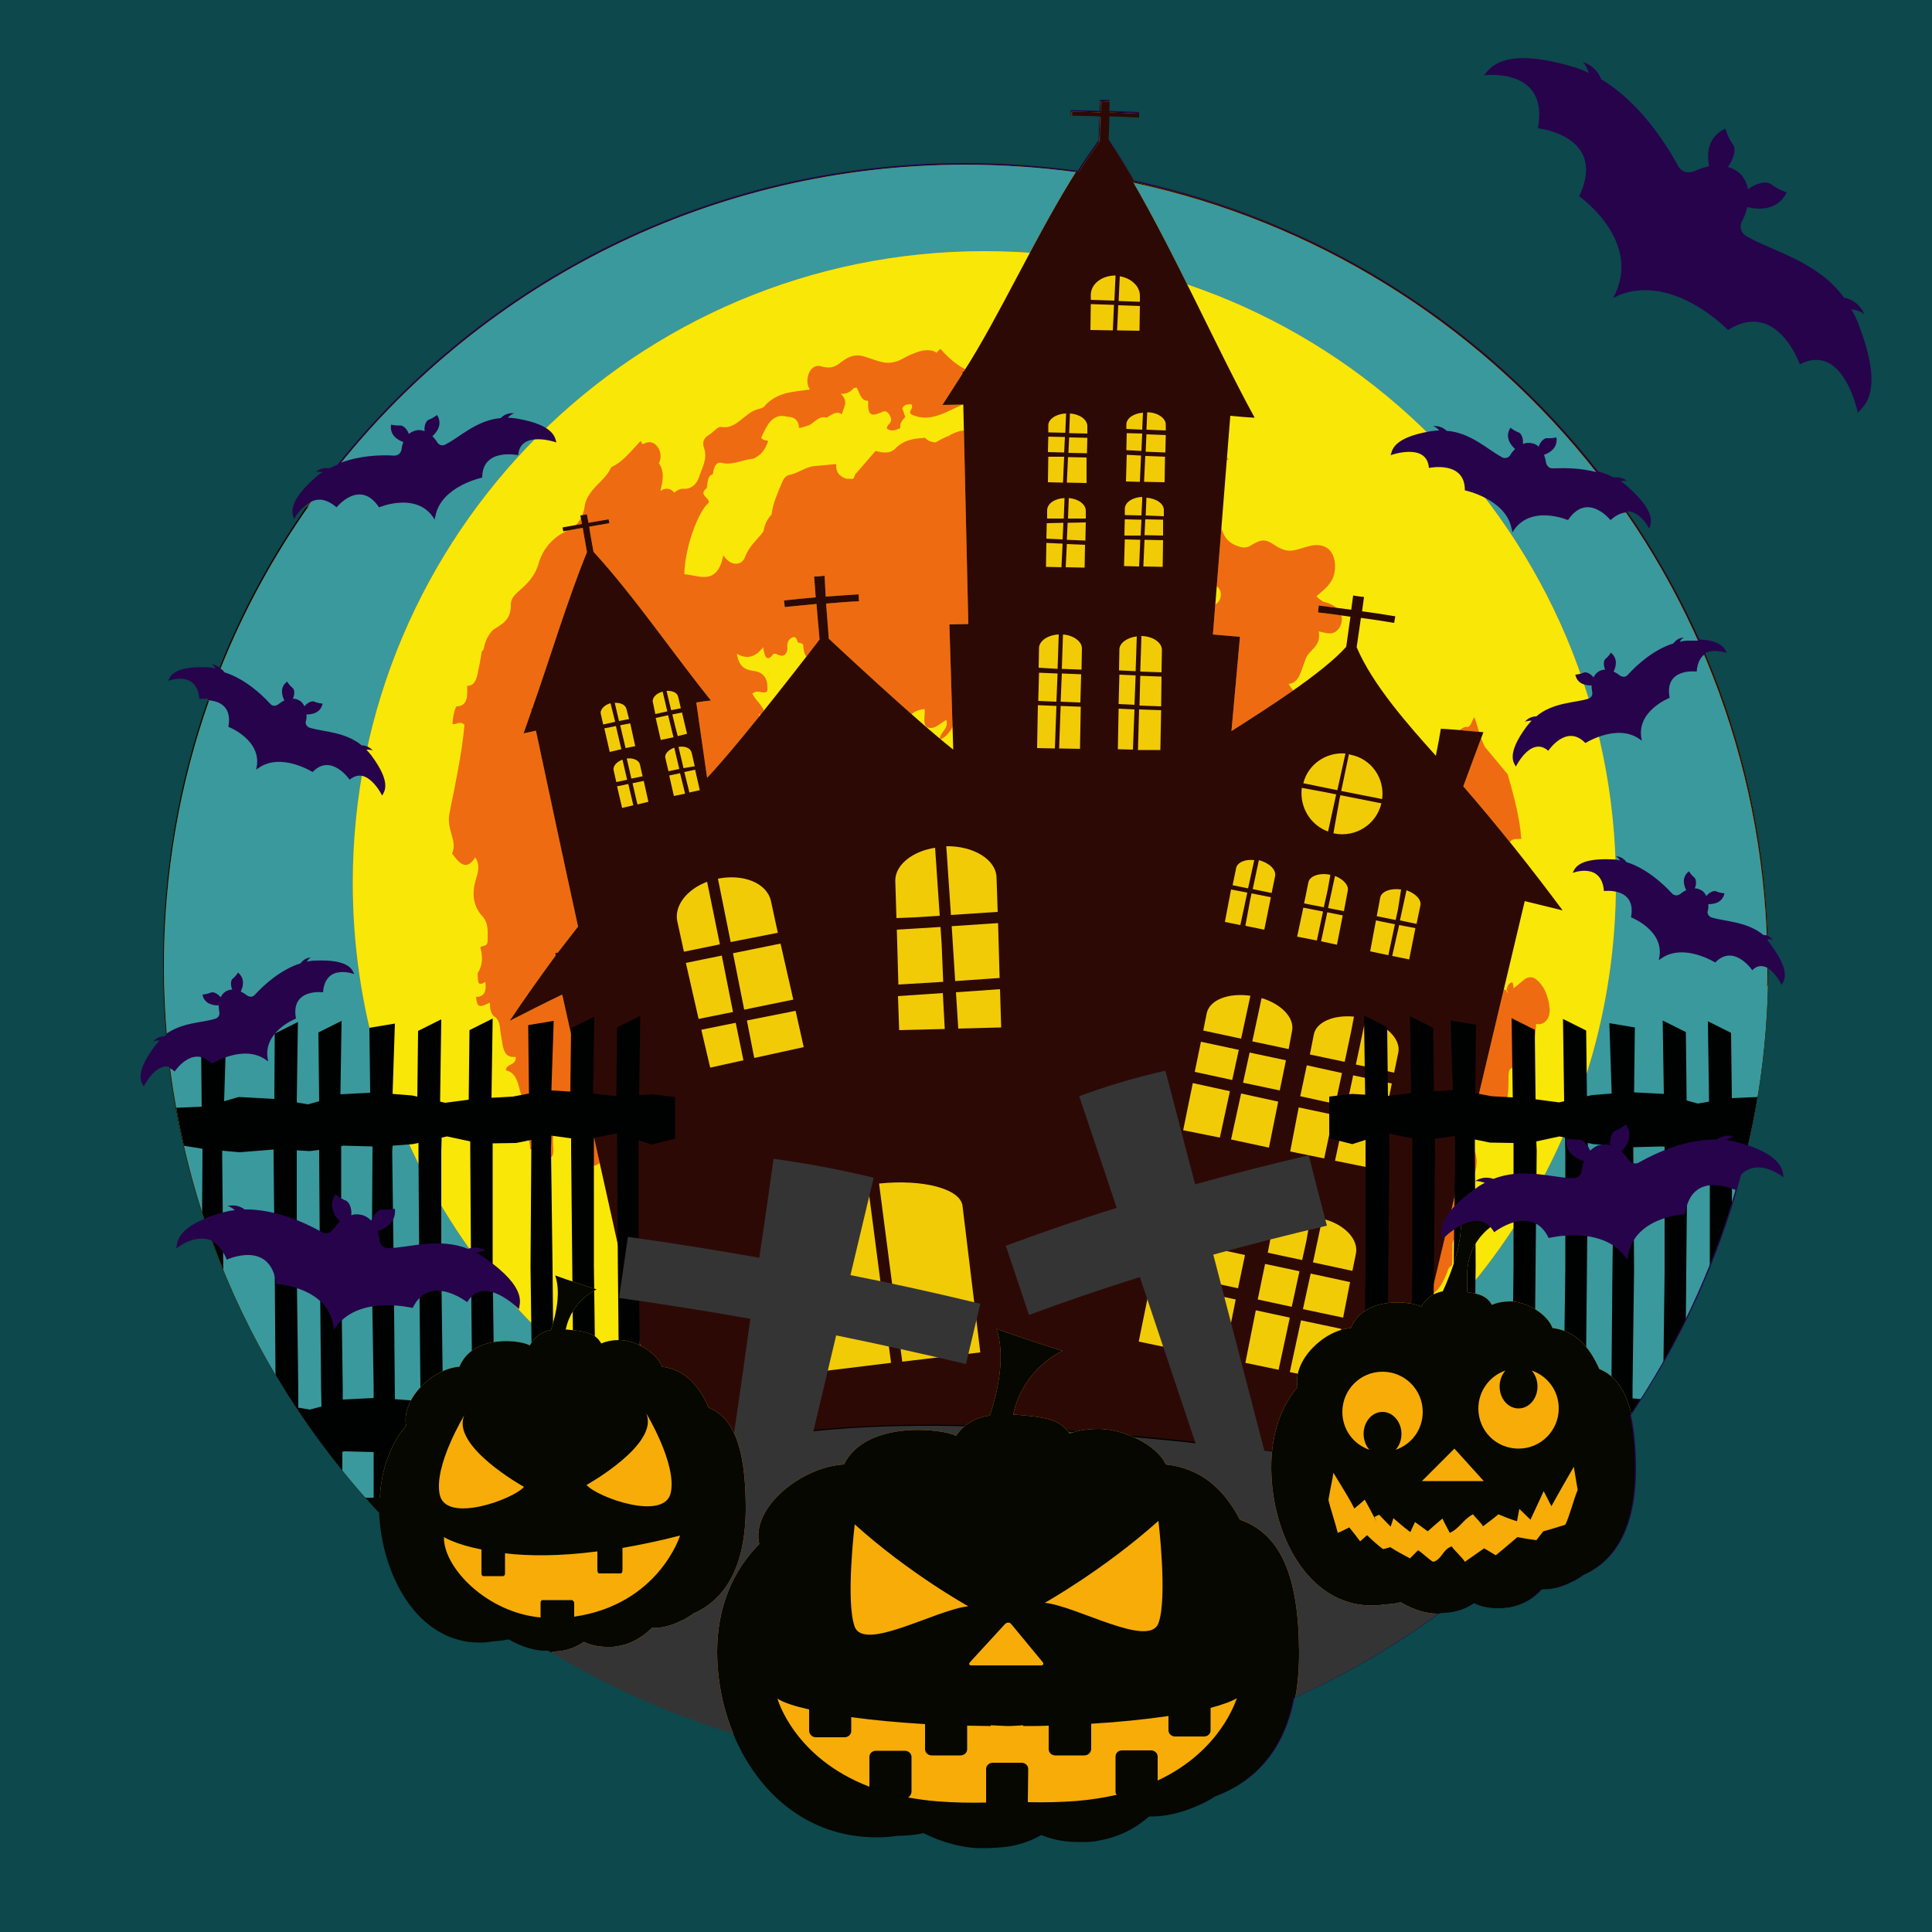
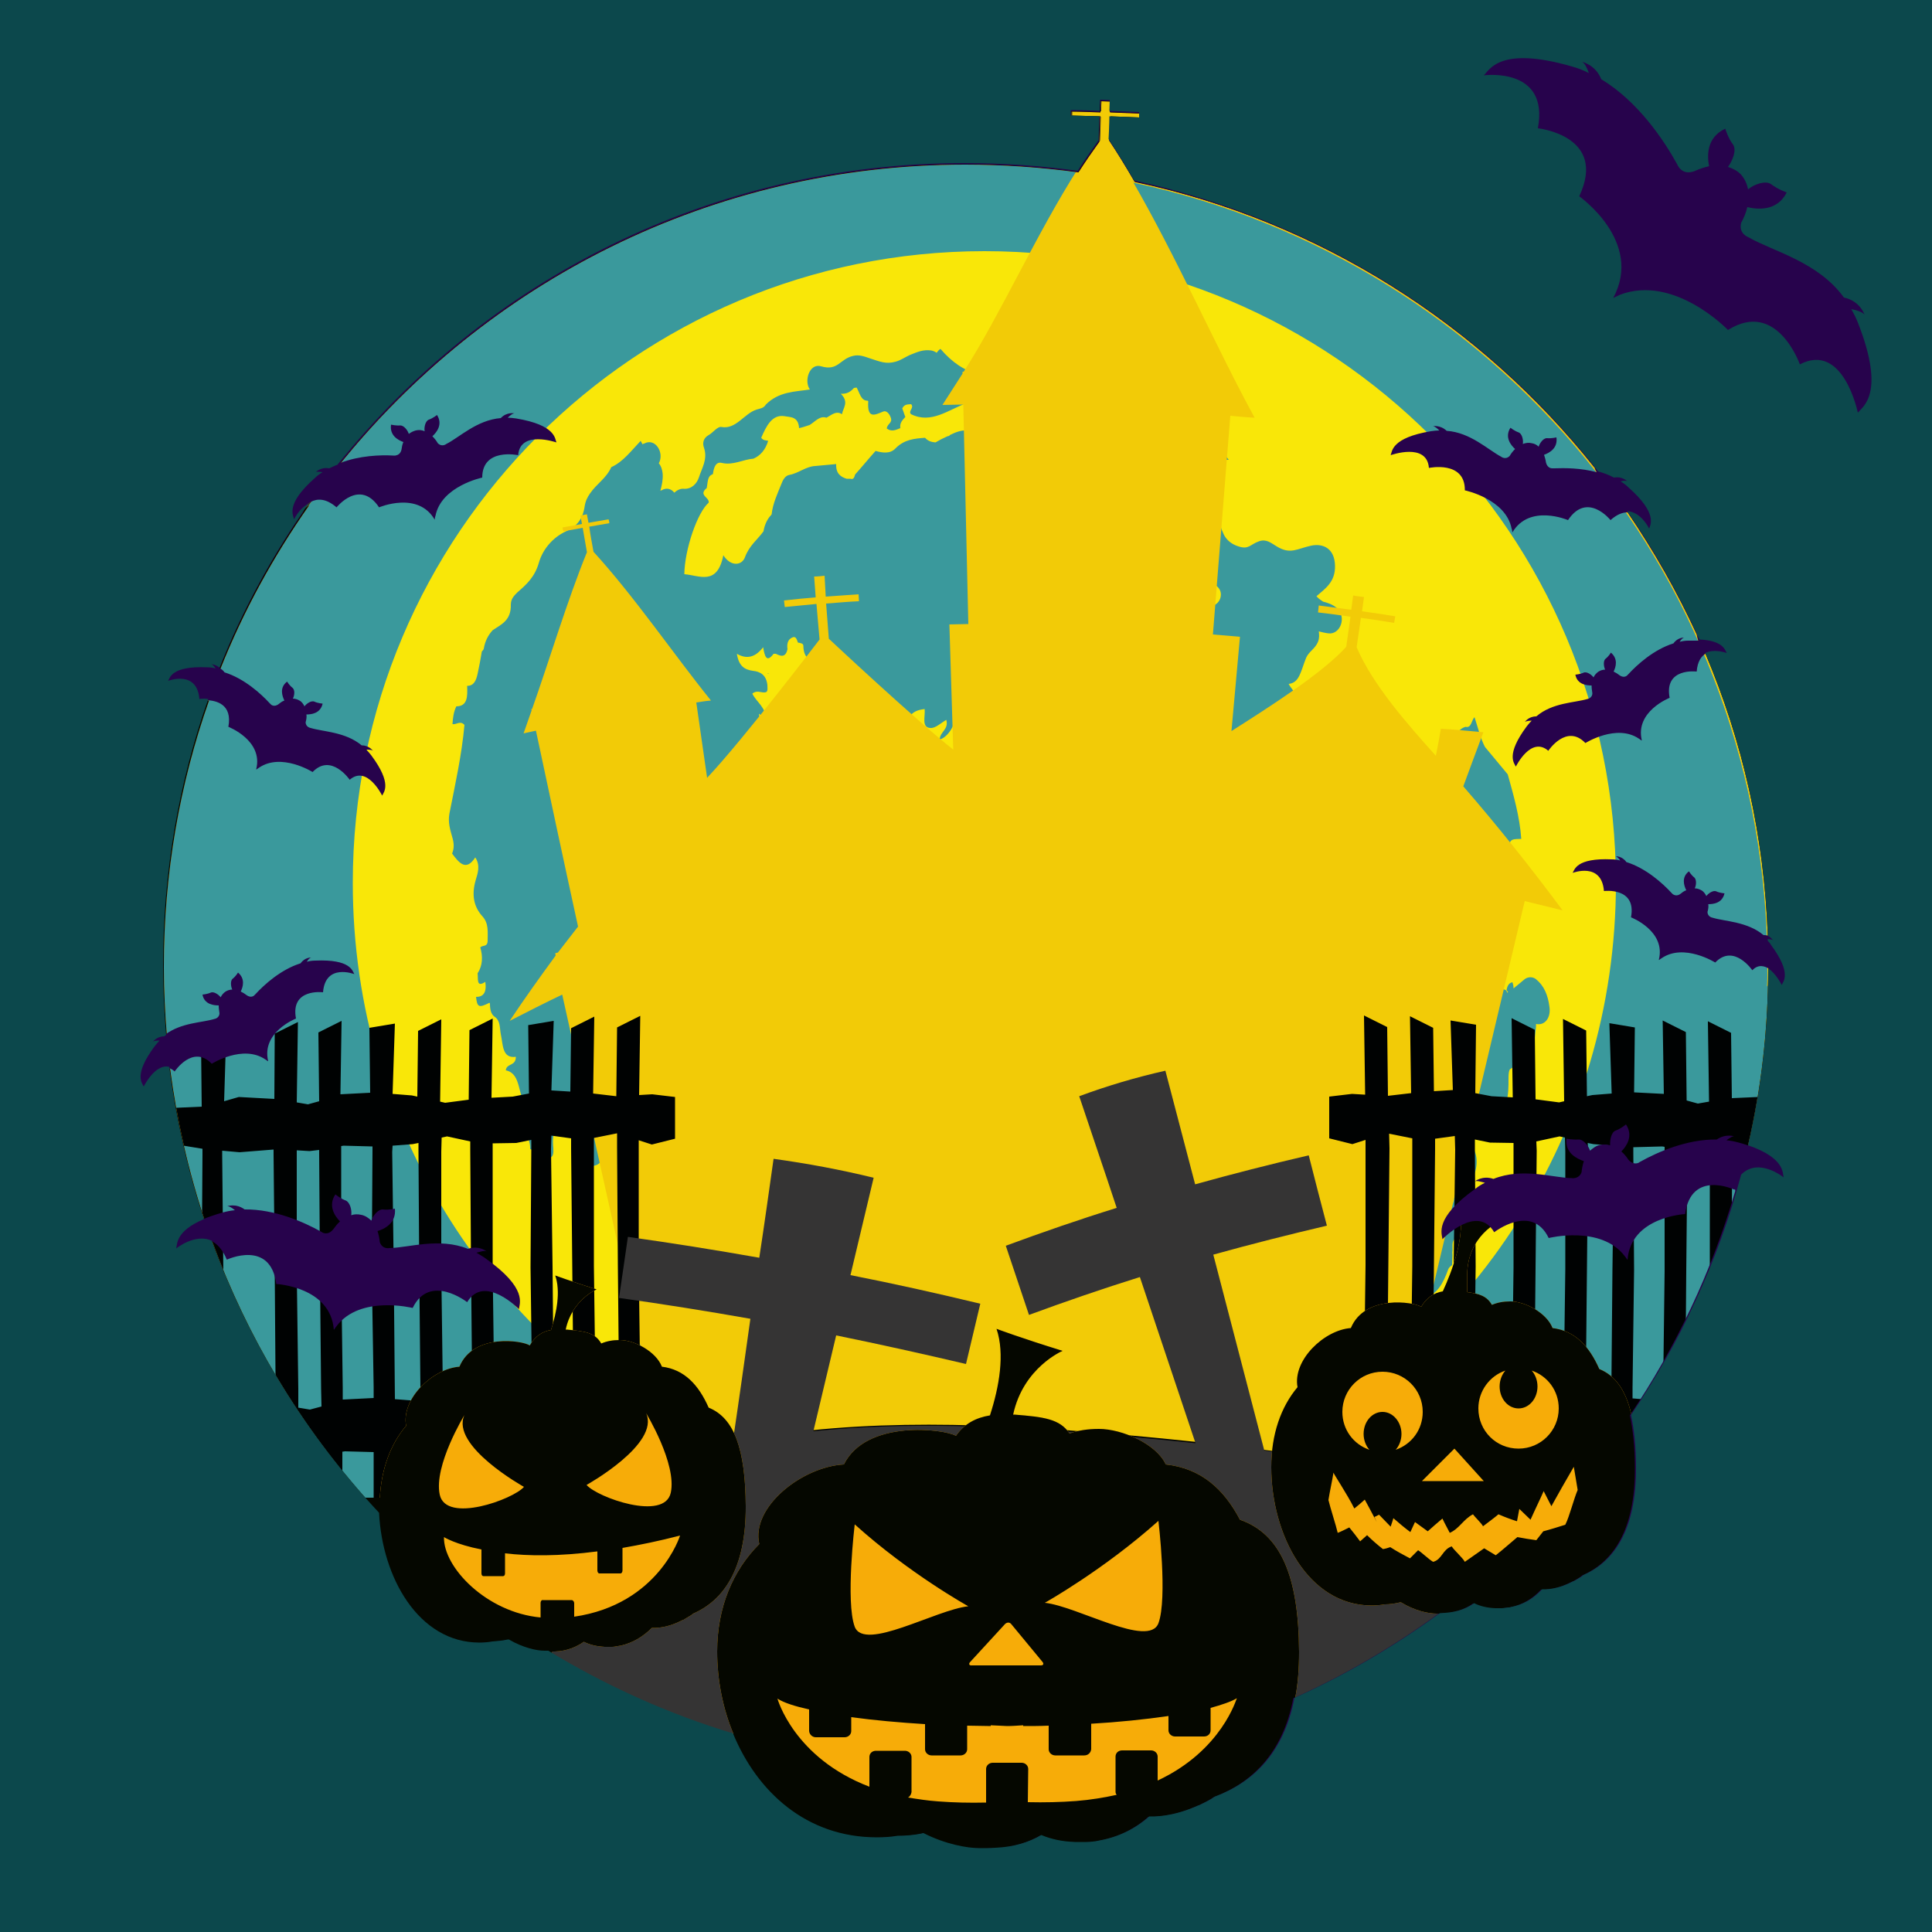
<svg xmlns="http://www.w3.org/2000/svg" version="1.1" id="HALLOWEEN_SHADOW_BOX" x="0px" y="0px" viewBox="0 0 500 500" style="enable-background:new 0 0 500 500;" xml:space="preserve">
  <style type="text/css">
	.st0{fill:#3A999C;}
	.st1{fill:#EF6B11;}
	.st2{fill:#F9E708;}
	.st3{fill:#F2CB07;}
	.st4{fill:#2D0905;}
	.st5{fill:#000202;}
	.st6{fill:#353434;}
	.st7{fill:#F7AC08;}
	.st8{fill:#050700;}
	.st9{fill:#27034C;}
	.st10{fill:#0C484C;}
</style>
  <rect id="layer_x5F_11" class="st0" width="500" height="500" />
-   <path id="layer_x5F_10" class="st1" d="M0,0v500h500V0H0z M405.2,388c-26-5.2-52.2-9.4-78.5-12.7c54.2-26.6,91.5-82.3,91.5-146.8  C418.2,138.2,345,65,254.8,65c-90.3,0-163.5,73.2-163.5,163.5c0,64.1,36.9,119.6,90.6,146.3c-24.3,5.8-47.9,16.8-66.3,33.5  c-44.8-38-73.3-94.8-73.3-158.3c0-114.7,93-207.7,207.7-207.7c7.7,0,15.4,0.4,23.1,1.3c16.3,1.8,32.2,5.5,47.6,11.1  c13.4,4.9,26.3,11.1,38.4,18.6c12,7.4,23.3,16.1,33.5,25.8s19.5,20.4,27.6,32s15.1,24.1,20.7,37.2c5.7,13.3,10,27.2,12.8,41.4  c2.6,13.3,3.9,26.9,3.9,40.4C457.7,303,437.9,351.3,405.2,388z" />
  <path id="layer_x5F_9" class="st2" d="M0,0v500h500V0H0z M161.6,338.7c0.8-2.5,0.6-4.8-1-6.7c0.3-4.5,3.1-7.6,4-11.7  c0.3-1.3,1.4-2.9,2.9-2.2c1.6,0.7,3.2,0.3,4.8,0.5c2,0.3,3.1-0.6,2.8-3.7c-0.2-2.7-2.2-5-1-8l0,0l0,0c0.5-0.4,1-0.9,1.5-1.3  c-0.3-2.4-2-2.9-3.4-3.7l0,0c-0.9-2.9-1.7-5.9-2.7-9.4c2.1,1.1,2.8,0.6,2.5-1.5c-0.2-1.4-0.7-2.6-0.7-4.3c-0.4,3.7-2.2,5.2-4.6,6.2  c-0.6,0.3-1.4,1.1-1.4,2.3c0,3-1.7,2.9-2.9,2c-1.8-1.4-3.1-1-4.1,0.8c-1.1,0.3-1-2-2.1-1.1c-0.8,0.6-1,1.5-0.8,2.6  c0.3,1.3-0.4,1.8-1.3,2.1c-1.1,0.3-2.3,0.4-3.3,1c-0.9,0.6-1.8,1-2.2-0.3c-0.5-1.4-0.1-2.7,1.3-2.9c0.1-2-0.7-3.7-1-5.5  c-0.7-4.5-1.8-5.2-4.6-2.4c-1.3,1.3-1.3,3.7-1.1,5.6c0.2,2.7-0.8,2.8-2.4,2.3c-1.3-0.5-2.2-1.8-3.6-2c0-0.5,0-0.9-0.1-1.4  c-0.7-3.2-2.3-6-3.5-9c1.2-0.6,2.1,0.6,2.9-1c-2.8-2-1.3-8.1-5.6-9c0.2-1.9,2.6-1,2.6-3.5c-3.6,0.5-3.3-3.2-3.9-5.9  c-0.3-1.6-0.1-3.4-1.5-4.4c-1.1-0.7-1.3-2.1-1.3-3.5c-0.1-0.1-0.1-0.1-0.1-0.2c-2.8,1.4-3.2,1.2-3.5-1.5c1.8,0,2.8-1,2.4-3.9  c-2.4,1.6-1.8-0.8-2-2.2c1.3-2,1.4-4.3,0.7-6.7c0.6-0.7,1.9,0,1.9-1.8c0-2.2,0.3-4.4-1.3-6.2c-2.3-2.5-2.9-5.6-1.8-9.4  c0.5-1.7,1.3-3.8-0.1-5.9c-2.4,3.7-4.2,1.4-6-1c0.6-1.4,0.5-2.8,0-4.4c-0.5-1.8-1.1-3.7-0.7-5.9c1.5-7.6,3.2-15.2,3.9-23  c-1.1-1.2-2.1,0-3.1-0.2c0.1-1.6,0.3-3.2,1-4.6c2.9,0,2.9-2.6,2.8-5.1v-0.2c1.7,0,2.3-1.3,2.7-3.1c0.4-1.9,0.8-3.9,1.1-5.8  c0.2-0.2,0.4-0.4,0.5-0.7c0.3-1.9,1.1-3.5,2.3-4.8c2.2-1.5,4.8-2.5,4.7-6.6c0-1.5,0.8-2.3,1.7-3.2c2.3-2,4.5-3.9,5.6-7.8  c1.1-3.7,3.9-6.6,7-8c2.7-1.2,4.3-3.1,4.8-6.4c0.2-1.4,0.7-2.4,1.4-3.4c1.7-2.5,4.2-3.9,5.5-6.8c3.1-1.4,5.2-4.3,7.6-6.8  c0.2,0.3,0.3,0.6,0.5,0.9c0.1-0.1,0.2-0.2,0.4-0.2c2.9-1.6,5.3,2.4,3.8,5.1c0.6,0.7,0.9,1.7,1,2.7c0.1,1.6-0.2,2.9-0.6,4.4l0,0  c0.2-0.1,0.3-0.1,0.3-0.1c1.3-0.8,2.5-0.4,3.3,0.6c0.7-0.6,1.5-1.1,2.5-1c1.9,0.1,3.3-1.2,3.9-3c0.7-2.3,2.3-4.6,1.3-7.6  c-0.5-1.3-0.1-2.6,1.2-3.3c1.1-0.6,2.3-2.3,3.3-2.1c3.8,0.7,5.9-3.5,9.1-4.5c0.9-0.3,1.8-0.3,2.4-1.3c3.4-3.4,7.5-3.3,11.4-3.9  c-1.6-2.2-0.1-6.9,2.9-6c4.4,1.3,4.8-1.9,8.3-2.7c1.6-0.4,3,0.2,4.5,0.7c2.5,0.8,4,1.5,6.5,0.8c1.4-0.4,2.3-1.1,3.6-1.7  c2-0.8,3.5-1.5,5.6-1.2c0.5,0.1,1,0.3,1.4,0.6c0.3-0.4,0.6-0.8,1-1c6.1,7.1,13,8.6,20.8,4.6c1.7,5,4.9,6.5,8.7,6.3  c1.8,2.1,1.7,5.4,2.6,8.1c1,0.5,2.4,1.2,3.3,1.8c1.1-1,2.2-2.2,3.8-1.7c0.2-0.3,0.4-0.7,0.6-1c-1.1-2.1-2.7-3.2-3.2-5.1  c-0.8-3.3-3.3-2.8-5.1-4.1c1.3-1.9,3.8-1.7,3.7-4.7c1.7,0.4,2.3,3.3,4.4,2.7c0.7,0.6,1.1,1.6,1.6,2.5c0.3-0.1,0.6-0.2,0.9-0.1  c2.1,0.2,4.8,2.1,6.8,1c1.5-0.8,2.9,0,3.7,1.3c0.5-0.2,1-0.3,1.6-0.1c3.1,1.1,6.2,2.6,9.4,3.3c1.5,0.3,2.8,1,4.3-0.3  c0.7,2.7,2,4.8,3.8,5.7c1.8,0.9,2.4,2.3,2.6,4.4c-1.3,1.5-0.8,2.8,0.3,4.1c-0.8-0.1-1.8,0.2-2.4-0.3c-2.5-2.2-5.1-0.7-7.5-0.1  c-2.5,0.7-3.9-0.3-4.6-2.9s-2-2.8-3.7-2.6c-1.7,0.2-2.8,1.5-4,2.6c-0.3-0.2-0.7-0.3-1-0.5c-0.9-1.6-2-2-3.4-0.9  c-0.8,0.6-1.8,1.2-2.7,1.2c-3-0.1-3.8,1.8-3.3,5.2c0.2,1.2-0.3,2.2-1.3,2c-1.5-0.3-3.3,0.1-4.4-1.9c-0.4-0.6-0.8-1.2-1.3-1.7  c-2.3-1.1-4.7-4.3-6.8-3.1c-2.1,1.2-4.1-0.9-4.3-3.1c-0.1,0-0.3-0.1-0.4-0.1c-0.2-2.4-0.8-4.6-2.9-5.3c-2.6-0.8-5.3-1.6-7.9-2.6  c-1.9-0.7-3.8-1.7-5.9-0.6c-4.7,1.7-9.2,5.5-14.4,2.9c-0.9-0.8,0.9-1.6,0-2.6c-0.8,0.1-1.7-0.1-2.3,1.1c0.3,0.7,0.5,1.5,0.8,2.2  c-0.7,0.8-1.5,1.5-1.3,2.9c-1.2,0.5-2.3,1-3.5,0.1c0.1-1.3,1.6-1.4,1-2.9c-0.4-1.1-1.2-1.8-1.9-1.5c-2.2,0.9-4.2,2-3.9-2.6  c0-0.1-0.1-0.2-0.2-0.2c-1.7,0-2-2-2.8-3.4c-0.2,0-0.5,0.1-0.7,0.1c-0.8,0.9-1.7,1.6-3.4,1.5c2.2,2.2,0.6,3.6,0.3,5.3  c-1.5-1-2.7,0.2-4,0.9c-1.8-0.6-3,1.1-4.4,1.9c-0.9,0.3-1.8,0.6-2.7,0.8c-0.2-3.1-2.3-2.8-3.8-3.1c-3.2-0.5-4.7,2.6-6,5.6  c0.6,0.8,1.3,0.6,1.8,0.8c-0.7,2.3-2,3.8-3.8,4.6c-2.7,0.2-5.3,1.8-8.2,1.1c-1.6-0.4-2.1,1.3-2.3,2.9c-0.5,0.2-0.8,0.4-1,0.8  c-0.4,0.7-0.4,1.8-0.6,2.8c-2.3,1.9,0.8,2.4,0.5,3.8c-2.9,2.5-6.2,12-6.3,18.5c3.9,0.3,8.5,3.1,10.1-4.9c1.9,3,4.8,2.7,5.6,0.5  c1.1-3,3.2-4.5,4.8-6.7c0.2-1.4,0.8-2.8,1.6-3.8c0.2-0.2,0.4-0.4,0.5-0.6c0.3-2.8,1.5-5.3,2.5-7.8c0.4-1.1,1-2.2,2.1-2.4  c2.3-0.4,4.3-2.2,6.7-2.3c1.8-0.2,3.6-0.3,5.4-0.5l0,0l0,0l0,0c-0.1,2.4,1.1,3.3,2.7,3.8c0.3,0,0.7,0,1,0c0.8,0.3,1-0.4,1.2-1.1  c1.8-2,3.5-4.1,5.3-6.1c1.8,0.5,3.7,0.8,5.1-0.6c2.3-2.4,5-2.6,7.7-2.8c0.8,0.9,1.7,1.1,2.7,1.2c1-0.6,2-1.1,2.9-1.5  c0.2-0.1,0.5-0.2,0.7-0.2c0-0.1,0-0.1,0.1-0.2c1.4-0.7,2.9-1.3,4.4-1.2c1.1,0,2.2,0.5,2.5,2.1c0.1,0.4,0.1,0.7,0,1  c0.9-0.1,1.8-0.1,2.7,0.2c2.2,0.8,3.7,2.7,5.2,4.7c1.2,1.6,2.5,2.9,3.5,4.7c0.3,0.1,0.6,0.2,0.8,0.4c0.1,0.5,0.2,1.1,0,1.6  c0.4,1.5,0.5,3,0.3,4.5l0,0c1.2,0.8,1.7,2.5,2.5,3.8c0.4,1.3,0.7,2.7,1.1,4c0.8,0.7,1.4,1.7,2.1,2.7c0.6,1,0.8,2.1,0.8,3.2  c0,0,0,0,0.1,0c-0.8,1.1-1.7,1.4-2.7,1.2c-0.1,1.2-0.2,2.4-0.2,3.6c0,0.8-0.2,1.6-0.4,2.3c0.6-0.2,1.3-0.3,1.9-0.5  c0.5-0.1,1.4-0.3,1.5-0.2c1.4,4.3,5.7,2.4,7.4,5.9c0.8,1.5,2,2.4,3.6,2.8c-1.7,3.2-4.2,4.8-5.5,7.8c-0.8,0-1.6,0-2.2,0.9  c-1.4,2.2-2.1,0.8-2.8-0.7c0.7-0.4,2,0.1,1.6-1.8c-0.4-1.9-1.3-1.2-2.3-0.7c-1.2,0.6-2.4,0.8-3.3-1.1c0.8-0.7,2.3-0.1,2.3-2.1  c0.1-2-1.1-1.9-2-2.5c-1.8-1.2-1.9-3-1.7-4.9c-0.5,0.7-1.1,1.2-1.9,1.6c-1.8,1.8-4.7,2.5-6.5,0.7c-1-1-1.9-1.9-2.5-3.2  c-0.7,0.3-1.5,0.7-2.1,1.2c-0.7,0.6-1.8,0.3-2.3,1.6c0.5,1.6,1.8,2.6,2,4.3c0.2,2.6,0.5,4.6,2.9,5.7c1.8,0.8,3,3.4,5.3,3.3  c2-0.1,5.1-2,4.5,3.5c0,0.1,0.2,0.3,0.4,0.4c1.1,0.9,0.8,2.1,0.3,3.3c-0.9,0.6-1.3,1.6-1.3,2.9c-0.8-0.2-1.6-0.5-2.2,0.6  c-2.5,4.5-7.4,3.5-10.1,7.5c-0.2,0.2-0.7,0.1-1,0.2c-0.2,0-0.3,0-0.5,0c-1.1,0-1.9-0.7-2.4-2s-0.3-2.5,0.6-3.7c1-1.2,1.9-2.7,2.9-4  c0.7-0.9,0.6-1.9-0.2-2.5c-0.5-0.4-1-1-1.8-0.5c0.1,0.8,0.1,1.7,0.2,2.8c-2.9,0.2-3.6,2.4-3.7,5.7c-0.1,3.8-2.2,7-4.4,7.7  c0-2,2.4-2.6,1.7-5.1c-1.4,0.8-2.8,2.2-4.1,2.1c-2.4-0.1-1.3-3-1.5-4.9c-1.8,0.2-3.2,0.7-4.1,2.3c-0.9-0.2-0.7-1.6-1.7-1.4  c-1.6,2-2.4,5.9-5.6,5c-2-0.6-0.8-3-1.4-5.4c-1.4,2.4-2.7,3.9-4.7,4.7c-2.2,0.8-2.9-0.1-3.1-2.3c-0.2-1.6-0.3-3.3,0.1-4.7  c1.1-1,1.4,1.2,2.4,0.3c-1.1-2.5-2.9-4.2-4.5-6.1c-0.7-0.9-1-1.9-1-3c-0.8-0.2-1.5-0.6-2.1-1.2c-0.4-0.3-0.8-0.6-1.2-0.6  c-2.1-0.2-4.4,0-4.5-4c0-0.6-0.8-0.7-1.4-0.8c-0.3-0.8-0.5-1.8-1.5-1.3c-1.1,0.5-1.4,1.6-1.2,3c-0.5,2.3-1.8,1.8-3,1.2h-0.6  c-1.8,2.4-2.3,0.7-2.7-1.7c-2,2.6-4.2,3.2-6.8,1.7c0.5,3.2,2,4.1,4.1,4.4c1.9,0.2,3.5,1,3.8,3.7l0,0c0.1,1.6,0,1.9-0.9,1.9  s-1.9-0.6-3,0.3c1.1,2.3,3.6,3.5,3.6,7c-0.6-0.7-1.2-1.3-1.9-1.8c0.3,1.3,0.4,2.7,0.5,4.1v-0.2l0.2,0.2l-0.2,0.1  c0.1,1.3,0.1,2.6,0.1,3.9c0.1,0,0.2,0,0.3,0c0.7,0,1.5-0.6,1.8,0.7c0.3,1,0.1,1.7-0.8,2.1c-0.8,0.3-1.2,0.7-1.3,1.2  c0,0.3,0,0.5,0,0.8l0,0c0.5,0.1,1,0.2,1.6,0.4c2.1,0.6,2.7,4.3,1.2,6.1c0.4,1.6,0.6,3.2,0.9,4.8c0.3,2.4-1.1,3.2-3.1,2.9  c1,2.7,2.3,2,3.4,1.4c1.8-0.9,3.3-0.1,4.9,0.6c0.9,0.4,2,1.3,1.1,2.7c-0.6,1-1.8,2.3-2.9,0.8c-1.4-1.9-2.2-1.4-3.1,0.5  c-0.3,0.6-0.8,1.3-1.3,0.9c-2.1-1.6-4.3-0.8-6.5-0.7c-0.1,0-0.2,0-0.3,0c-1,5.1,0.4,10.1,2.3,14.9c0.4,1,0.4,2.1,0.1,2.9  c0.2,0.3,0.4,0.6,0.6,0.9c0.4,0.3,1,0.4,1.4,0.6c1,0.4,1.8,0.9,2.4,1.5c0.1-0.1,0.1-0.1,0.2-0.2c0.3-0.8,0.7-1.6,1.2-2.2  c1-1.4,2.6-2,4-2.1c0.1,0,0.3,0,0.4,0c0.1-0.1,0.3-0.1,0.4-0.1c0.7-0.2,1.3-0.4,1.9-0.7c1.1,2.7,1.1,2.7,2.4,3.8  c1.1-0.3,0.1-2.1,1.1-2.3c1.5,2.9,1.4,5.2-0.4,7.4c1.2,2.1,2.6,2.8,4.3,0.9c3.3,2.9,4.2,0.1,4.8-3.3c0-0.1,0.3-0.2,0.6-0.4  c1.4,0.8,1.8,2.9,2.8,4.3c2,2.9,2,6.5,0.2,9.3c-1,1.5-2,2.3-3.3,0.7c-1.1-1.4-2.2-0.7-2.6,0.6c-0.7,2.4-1.2,5-1.3,7.6  c-0.1,1.2,0.2,3.3,1.7,3.3c1.3,0.1,1.2-1.6,1.4-2.8c0.1-0.9,0.2-1.9,1.6-1.9c-0.1,3.6,0.8,6.6,3.8,7.9c0.1,0,0,0.5,0.1,0.6  c2.3,3.3,4.9,6.2,6.8,10c1.8,1,2.1,3.1,2.2,5.2c-0.8,1.2-0.8,2.6-1.1,4.2c1.4,0.6,2.3,2.8,4,1.8c1.8-1,0.9-3.1,1.1-4.8  c0-0.3,0.1-0.5,0.2-0.8c0.4,1,1.1,1.8,2.5,2.1c1,0.2,2.7,1.6,1.7,3.8c-1.2,2.8-0.6,5.4-0.2,8.2c0.5,3.7,3.3,5.3,6,3.6  c1-0.6,1.9-1.8,3.2-1.4c0,0.5-0.1,0.9-0.1,1.4c-1.1,1.7,0.3,3.3,0.1,5.1c-0.3,3.3-2.7,5.1-3.2,8.2c-1,1.8-3.4,1.3-4,3.9  c-1.9,1.8-2.2,3.3-1,5h0.1c0,1.3,0.3,2.6-0.4,3.9c-1.5,2.7-1.1,5.7,1.3,7c2.2,1.1,2.2,2.9,2,5c-0.1,1.4-0.3,2.7,1,3.4  c0,0.5,0,1,0,1.6c-1.7,0.7-2.1,3.2-3.6,4.2c-0.4,0-0.7,0-1.1,0c-1.1-3.6-1.2-3.7-3.3-0.9c-0.8,1-1.5,0.6-2.1,0.1  c-0.8-0.7-1.5-1-2.5-0.7c-1.4,0.4-2.8,0.4-4.2-0.4c-1-0.6-2.1-0.5-3,0.5c-0.5,0.6-1,0.7-1.7,0.5c-2.8-0.6-4.9,3.1-7.8,2.5  c-0.2,0-0.5,0.8-0.7,1.3c0.3,0,0.5,0,0.8,0c-0.2,0.2-0.3,0.4-0.5,0.6c-0.1,0-0.3,0-0.4,0.1c0-0.2,0-0.4,0-0.6  c-1.5-0.5-2-2.6-3.5-3.1c-0.5-0.5-0.9-1.1-1.4-1.6c0.5-1,0.5-2.5-0.1-2.8c-2-1.5-1.9-4.3-2.9-6.2c-1.7-3.2-2.8-6.5-3.7-10l0,0  c-0.1,0.1-0.2,0.2-0.3,0.3c-0.3,0.5-0.7,0.9-1,1.2c-0.1,0.1-0.3,0.2-0.5,0.3c0.1,0.4,0.3,0.8,0.4,1.3c0.3,1.7,0,3.3-0.1,4.8  c1.5,1.6,3.9,1.8,4.1,4.7c0.2,2.1,1,3.6,2.1,5c0,0.2,0,0.5,0,0.7s0,0.4,0,0.6c0,0.9,0,1.9,0,2.8c-1.7,0.3-3.1-0.7-4.5-1.7  c-0.6-0.5-1.5-0.8-1.8-0.2c-0.1,0.1-0.1,0.3-0.1,0.5c-0.1,2.3-1.9,2.9-2.4,4.5c2.7,4.4,6.4,3.1,9.9,2.9c1.3,1.3,0.9,2.9,0.5,4.5  c-0.6,0.2-1.3,0.4-1.5,1.1c-1.1,3.6-3.5,3.5-5.9,3.3c-0.4-0.2-0.8-0.5-1.1-0.7c-0.8-2.8-2.2-3.3-3.9-0.8c-0.9,1.3-1.7,2.1-3,2.2  c-0.6,0.1-1.3,0.3-2,0.4c-0.3-0.9-0.3-2.3-0.8-2.8c-2.5-2.1-2.1-5.4-2.9-8.3c1.3-0.4,1.7,1.8,3,1.2c0.1-0.3,0.3-0.6,0.4-1  c1-6.4,1-6.4,6.2-6.4c0.9,0,1.4-0.3,1.5-0.8c0.2-0.5,0-1.3-0.3-2.1c-0.8-2.2-2.7-3.9-2.1-7.2c-2.6,1.5-3.3-1.6-4.7-2.7  c-0.1,0.2-0.1,0.3-0.2,0.4c-1,2.1-0.9,2.1,0.2,3.8c1.2,1.7,2,3.7,2.1,6.4c-1.5-0.1-3.7,1.6-3.9-0.9c-0.3-5.6-3.5-3.7-5.5-4.8  c-0.5,1.1-0.4,1.9,0,2.3c1.6,1.3,1.9,3.1,0.7,4.8c-0.9,1.2-1.9,3.8-3.8,1.3c-0.2-0.2-1,0.2-1.4,0.5c-0.9,0.7-1.8,0.6-2.8,0.4  c-0.5,2.1-2,3.3-4.2,3.3c-1,0-1.4-0.5-1.7-1.2c-0.6,0.1-1.2,0.2-1.8,0.1h-0.1c-0.3,0.5-0.8,0.6-1.6,0.4c-0.8,0.1-1.7,0-2.4-0.5  c-0.8-0.5-1.4-1.3-1.8-2.2c-1.1-1-2-2.8-0.2-3.7h0.1C165.5,343.9,164.1,340.8,161.6,338.7z M273.4,97.8v-0.2l0.1,0.1L273.4,97.8z   M342.4,155.7c1.2,0.3,2.4,0.7,3.5,1.6c2.8,2.4,0.9,7.1-2.2,6.6c-0.8-0.1-1.6-0.3-2.4-0.5c0.1,0.8,0.2,1.6-0.2,2.7  c-0.8,1.9-2.4,2.5-3.1,4.2c-1.4,3.5-1.7,6.4-4.5,6.7c0.7,1.4,2.2,2.3,1.8,4.4c-2.5,1.5-2.3,3.7-1.3,6.4c1.2,3.2,2.5,6.4,2.9,9.9  c0,0.5,0,0.9-0.1,1.4c-0.4,2,1.6,2.8,1.4,4.6s0.3,3.5,0.7,5.1c0.4,1.3,0.9,1,1.5,0.1c0.8,0.4,1.5,1.8,2.6,1c0.6-2.9,1.3-5.7,1.9-8.5  c1.5-0.3,2,1.8,3.3,2.1c0.7-2.2,0.1-4.2-0.3-6.3c-0.2-1-0.4-2,0.5-2.7c0.8-0.6,1.6-0.4,2.3,0.1c0.6,0.4,1.1,1,1.7,1.6  c-0.1,0.9,0.1,1.9-0.2,2.6c-1.3,2.8-0.2,3.5,1.8,3.7c0.6,0.1,1.1,0.2,1.7,0.3c0.2,0,0.5,0.1,0.7,0.1c0.6,0.4,1.2,0.8,1.8,1.3  c0,0.1,0,0.2,0.1,0.4c0.1,1.2-0.3,2.1-0.8,3.1c-1.3,1.7-1.6,3.6-0.6,5.6c0.4,4.6,0.5,9.3,4.7,11.4c0.9,0.1,1.7,0.1,2.6,0.2  c0.5,0.3,0.9,0.6,1.4,0.9c0.2,0.8,0.5,1.5,0.9,2c0.6,0.3,1.2,0.7,1.6,1.2c0.6,0.2,1.2,0.2,1.9,0c-0.3,1,0,2.1-0.1,3.1  c0.3,0.8,0.4,1.7,0.4,2.5c0,0.6,0,1.2-0.1,1.7c0.3-0.2,0.6-0.4,0.9-0.8c1.2,0.8,2.4,1.9,3.7,2.5c1.5,0.6,0.2,2.5,1.1,3.3  c0.2,0.2,0.5,0.4,0.7,0.6c0.4,1.5,1,2.8,2.2,3.7c0.4,0.3,1.1,0.9,1.1,1.3c-0.1,3.9,2.7,5.2,4.3,7.6c1.4,2,3.8,0.8,5.6,1.8  c0.1,0.2,0.2,0.4,0.3,0.6c0.1,0,0.1-0.1,0.2-0.1c-0.1-0.2-0.3-0.4-0.4-0.6c0.2-1.1,0.6-1.8,1.5-2c0.2,0.5,0.3,1,0.3,1.6  c0.9-0.7,1.9-1.6,2.9-2.4c0.8-0.6,2-0.7,2.9,0c2.1,1.7,3.1,4.1,3.5,7.2c0.4,2.8-1.2,4.9-3.5,4.4c0.2,0-0.6,6.1-0.8,6.7  c-0.8,1.9-1.9,2.4-3.3,3.3c-1,0.6-1.9,1.2-2.7,1.8c-0.3,0.7-0.3,1.6-0.3,2.5c0,2,0,4.1-0.6,6c-1.6,0.4-2.4,1.9-3.2,3.5  c-0.1,0-0.2,0-0.3,0.1c-1.9,1.1-2.6,4.3-4.4,5.6c-0.5,0.4-1.1,0.6-1.7,0.5c-0.3,0-0.6,0-1-0.1c3.2,2.4,3.4,5.7,2.5,8.6  c-1.7,5.1,0,10.6-1.7,15.7c-0.4,1.3,0.4,3.2,0.6,4.9c-1.2-0.6-2.5,1.4-3.7,0c0.1-1.2,1.2-2.1,0.6-3.4c-0.1-0.2-0.7-0.4-0.9-0.2  c-1,0.8-0.6,2.2-0.7,3.3c-0.1,0.3,0,0.7,0,1c0,0.8-0.1,1.7-0.1,2.6c-0.4,0.3-0.8,0.6-1,1.1c-1.3,3.6-2.9,6.7-6.4,7.4  c-0.4-0.4-1.1-1-1.9-1.7c-0.2-1.2,0.4-2.1,0.9-3c0.6-1.1,1-2.6,0.3-3.5c-1.9-2.4-0.3-3.8,1-4.8c1.5-1.2,2.2-2.8,2.4-4.8l0,0l0,0l0,0  l0,0v0.1c0.8,0.9,0.2,2.7,1.5,3.7c0.6-2.2,1.3-4.3,1.9-6.4c0.7-1,0.9-2.2,0.7-3.5c1.5-1,1.3-2.1,0-3.2c-2.1-1.7-4.5-2.8-6.3-4.9  c-0.3,0-0.6,0-0.9,0c-0.8,0.9-0.6,2.1-0.7,3.2l0,0l0,0l0,0c-0.4,0-0.7,0-1.1,0.1l0,0l0,0l0,0c0-1.8-0.3-3.3-1.1-4.5  c-0.3-0.3-0.7-0.7-1-1c-0.4-0.3-0.8-0.6-1.4-0.8c-0.1-1.1-0.2-2.1-0.4-3.2c0.1-0.1,0.1-0.2,0.2-0.3c-0.1-0.9-0.1-1.8,0.2-2.6  c0.2-0.6,0.4-1.2,0.6-1.7c-0.4-0.3-0.9-0.4-1.5-0.5l-1.7,0.5l0,0H360c-0.2-0.3-0.4-0.7-0.6-1c0.3-2.1,1.5-2.1,2.7-1.5  c0.3-1.1-0.1-1.7-0.3-2.4c3.8-2.2,4.4-6.3,1.5-10c-0.4-0.7-0.8-1.4-1.1-2.1c0.9-2.7-1.3-2.4-2.1-3.5c1.8-2.5,2.8-5.4,3.2-8.8  c0.1-1.2-0.4-2.5,0.5-3.7c0.9,1.6,1.7,2.7,2.9,0.1c1.1-2.5,1.7-5,2-8c2.2,1.9-0.9,5.4,1.9,7.8c0.2-4.1,1.9-7.3,2-11.2  c0.2-1.7,0.3-3.3-0.6-4.7c-0.9-2-2.3-3-3.8-3.9c-0.8,0.8-1.8,1.4-2.8,1.6c0.4,0.4,0.8,0.7,1.3,0.9c-0.5,2-1.2,3.4-1.4,5.4  c-0.2,2.3-0.6,5.8-2.1,7.1c-3.1,2.8-3.9,5.6-2.2,9.8c-0.4,0.4-0.8,0.4-1.2,0.2c-0.4-0.1-0.8-0.2-1.1-0.3c-0.2-0.6-0.6-0.9-1.1-1  c-2.2-2-4.5-2.3-7-1c0.7-2.7,1.3-5.3-2.3-4.6c-0.3,0.1-0.6-0.3-0.9-0.5c-2.1-1.8-2.7-0.4-2.8,2c-0.1,2.4-1,4.5-2.2,6.2  c-2,2.8-2.6,5.9-2.1,9.5c-1.2,0.4-2.4,0.8-3.7,1.1c-1.9,0.4-1.8,1.9-1.2,3.5c0.6,1.8,1.8,2.3,3.3,1.6c0.4,2.4,0.3,4.3-1.5,5.7  c-0.6,0.5-1.1,1.2-1.2,2.1c-0.2,1.4-0.4,2.9-2,2.3c-1.4-0.5-1.1-2.1-1.1-3.4c0-0.7,0.1-1.3,0.2-2c0.4-2.1-0.2-3-1.9-2.6  c-1,3.8-1.5,3.9-3.9,1.5c-1.5-1.5-2-3.9-3.3-5.4c4.1-1.3,5.3-4.8,4.1-11.9c-1.8,1.5-2.8-0.3-3.8-1.6c-1.2,0-1.5,1.7-2.6,1.5  c-1.1-1.1-0.9-4-3.1-3.9c-0.4-1.2-0.3-2.4-0.2-3.6c0.1-1,0.2-2.6-0.6-2.7c-1.9-0.2-2.2-2.1-2.5-3.6c-0.7-3.1-1.9-2.7-3.5-1.2  c-0.4-0.2-0.8-0.5-1.2-0.7c-0.2-0.6-0.1-1.1,0.2-1.8c1.8-3.6,2.2-7.6,0.4-11.3c-0.9-2-1.8-4-2.7-6.1c0.1-1.4,1.1-2.1,1.9-3.5  c-2.8-1.3-2.4-5.7-4.9-7.2c2.6,1.2,4.7-2.1,7.3-1.2c0.6,0.2,1-0.9,1-1.7c0.2-2.5,0.8-3.8,3.1-3.8c1.4,0,1.7-2,1.5-3.7  c-0.3-1.6-1-1.2-1.8-0.5c-0.7-0.5-1.4-0.8-2.2-0.1c-2.2,0.2-4.3-0.6-6.3-1.7c-1.4-1.7-3.2,0.3-4.7-0.6l0,0c-0.2-0.3-0.5-0.6-0.8-0.9  c-0.5-0.4-1-0.7-1.5-1c-1.1-1.6-2.3-3.1-3.7-3.9c-0.4,0.2-0.6,0.4-0.7,0.8c-0.2,3.2-2,5.7-4.1,6.7c-0.1,0.2-0.2,0.5-0.3,0.8  c0,0.1-0.1,0.2-0.1,0.3c-0.2,0-0.4,0-0.7,0c-0.1-0.2-0.3-0.4-0.4-0.6c-0.7,0.1-1.3,0-2-0.3c0,0.1,0,0.2,0,0.3  c-0.2,2.1-0.8,3.9-1.7,5.6c0,0,0,0.1-0.1,0.1l0.1,0.1c0.6,1.1,1.4,1.8,2.3,2.4c-0.1,2.3-1.6,4.6,0.2,6.8c0.1,0.1,0.3,0,0.6-0.1v-2.6  c1.6,0,3.1-0.2,3.8-2.2h0.1c0.5,0.1,1,0.1,1.6,0.2c0.8,0.1,1.6,0.4,1.9,1.5c0.3,1.3-0.5,2-1.1,2.7c-0.5,0.6-1.7,0.4-1.5,1.9  c-0.4,0.9-1,1.7-0.3,2.7c-1,0.4-2,0.7-3,1.2c-0.9,0.4-1.9,1.3-1.2,2.3c1.5,2.4,0.3,2.9-1.2,3.5v-0.1v-2.4c-2.3,2.4-5.1,1.4-7.1,0.9  c-2.7-0.6-3.7-1.3-5.8,1.8c-0.3,0-0.5,0-0.8,0c0-0.4-0.1-0.9-0.1-1.3c0.3-7-1.1-8.7-6.6-8.5c-0.5,0.1-1,0.3-1.5,0.4  c-1.1-0.9-1.8,0.1-2.6,0.8c-1.3,1.1-2.5,2.4-4.2,0.9c-0.7-0.6-1.3,0.2-1.9,0.7c-2.2,1.8-4.4,3.3-7.1,2.2c-0.8,0.9-0.1,2-0.3,2.9  c0.8-0.3,1.5-0.6,2.3-0.8c0.7-0.2,1.5-0.3,1.9,0.6c0.4,0.9-0.1,1.5-0.5,2.1c-1.2,1.7-0.7,4.5-2.7,5.7c3.4,4.1,5.1,6.1,5.3,8.2  c-0.4,1.3-0.7,2.7-0.9,4c-0.5,1-1.1,2.2-1.9,3.7c-2.1-1.6-4.1-3.2-5.3-7c-0.7,2.9,0.4,6.1-2.5,6.6c-0.7,0.7-0.4,1.7-0.6,2.6  c-0.5,0-1,0-1.6,0l0,0c0,0.2-0.1,0.4-0.1,0.5c0-0.2,0-0.4,0.1-0.6l0,0c-0.5-0.9-1.2-1.3-2-0.6c-0.6,0.6-0.7,1.4-0.1,2.3  c0.6,0.8-0.2,1.5-0.5,1.9c-1.3,1.8-2.3,3.9-3.2,6c-0.7,0.1-1.4,0.2-2.1,0.2c-0.1-0.3-0.3-0.6-0.3-0.9c-0.7-2.2-1-3.3-1.6-3.6  c0.3-1,0.5-1.9,0.5-2.9c-0.2-0.1-0.5-0.2-0.7-0.4c-1.4-0.8-2.4-2.4-2-4.4l3-14.6c-3.1-1-4.8-3.8-5.6-7.8c-0.3-1.7-1.7-0.8-2.4-1.5  c-1.1,0.9-0.6,3.1-2,3.5c0.3-3.2-1-4.3-3.4-4.1c0.3-1.2,0.5-2.3,0.8-3.4c-1.1-1.6-3.5-1.7-3.4-4.5l0,0l0,0l0,0l0,0  c1-1.1,2-2.2,2.8-3c-1-1.2-1.8-2.7-2.3-4.5c-0.4-0.5-0.6-1-0.4-1.7v-0.1c-0.6-3.8,0.2-8,2.7-10.4c2.9-2.8,7.8-2.2,9.5,2.4  c0.5,1.4,0.7,2.8,0.7,4.1c0.7,0.5,1.4,1.2,1.9,2c0.9-2.1,3.1-1.5,4.9-1.5c0.5,1-0.3,2.7,1.2,2.9c-0.7,1.7-2.2,2.1-2.5,3.8  c1,1.8,3,2.3,3.9,4.5s0.4,3.3-1.4,4c-1.4,0.4-3-0.2-4.2,1.4c0.7,1.5,1.7,0.6,2.5,0.9c1.2,0.5,2.7,0.4,2.4,3.3  c-0.3,2.6,1.3,1.5,2.3,1.1c-1.1-5-1.1-5,2.5-4.7c0.6-1.6-1.1-1.9-1.2-3.4c0.9-1.6,2.3-3.4,1.1-6c-0.4-0.8,0.8-1.8,1.4-2.2  c1.6-1,1.7-3.2,1.2-4.3c-1.4-2.9-0.4-4.9,1.1-6.8c-1.4-2.2-3.5-0.7-4.9-1.9c0.3-2.4,1.8-3.5,3.1-4.7s2.4-2.5,0.3-4.4  c-1.2-1.1-1.1-3.2-1.4-5.2c1.6-0.6,3.2-0.7,4.8-0.6c1.8,0,3.6,0.2,5.3,0.3c0.9,0,1.3,1.1,1.4,2.2c0.3,2.8,1.7,3.3,3.5,2.4  c1.2-0.6,2.6-0.4,3.8-1.4c1.3-1,2.1,0.7,2.8,1.8c0.9,1.5,1.6,3.2,3,4.1c0.5-0.2,0.6-0.7,0.4-1.1c-1.8-5.3-0.5-8.4,4-9.6  c1.6-0.4,3.7-0.4,1.7-3.9c-0.8-1.3-1-3.9,0.2-5.8l0.1,0.1c0.1,1.5,0.9,2.3,1.8,3.2c0.7,0.8,1.4,1.5,1.6,2.9c0.1,1.4,0.6,2.2,1.2,2.7  c0.5-0.3,1-0.6,1.5-0.8c-0.3-1.4-0.3-2.8-0.1-4.2c-1.8-0.8-2-2.8-0.4-5.2c0.5,0.6,1,1.4,1.5,2c0.5-0.9,1.1-1.7,1.9-2.4  c0.1-0.1,0.4-0.3,0.7-0.4c-0.8-2.4-1.4-4.7,0.5-7.4c0.5-0.8-0.3-1.6-1-2.1c0-0.1,0-0.3,0-0.4c0.5-1.2,0.5-2.9,2-3.2  c0.7-0.1,0.9-1.2,0.7-2c-0.3-1.6,0.2-3.1,0.5-4.6c0.1-0.7,0.5-1.9-0.1-2.2c-1.4-0.5-2.8-1.8-4.1-1.9c0.4-0.4,0.9-0.7,1.4-1  c0.2-0.1,0.4-0.2,0.7-0.3c2.2-3.3,4.8-5.7,8.6-5.7c2.8,2.6,6.3,3,9.4,4.5c0.1,1.1,0.5,1.9,0.9,2.7c0.5,0.8,1.1,1.5,1.5,2.3  c1.5,0.2,2.9-0.7,4.5-0.3c0.7,0.2,2.1-0.7,2.4-2.2c0.3-1.6-0.5-2.5-1.5-3.2c-1.7-1.1-3.4-2-4.6-3.9c0.6-1.9-0.4-2.6-1.5-3.2  c0.1-0.4,0.2-0.7,0.3-1.1c-0.5-0.6-1-1.3-1.3-2.1c-0.7,0.2-1.3,0.5-2,0.3c0.1-0.2,0.2-0.4,0.2-0.6c0.5-0.2,0.9-0.5,1.4-0.7  c-2.3-5.3-1.2-11.9,5.1-12.4c1.2-0.1,2.4,1.2,2.7,2.6c0.6,2.7,0.8,5.2,1.6,7.2c0.1,0.1,0.1,0.2,0.1,0.2c0.1,0.2,0.2,0.5,0.3,0.7  c0.7,1.4,1.9,2.5,3.8,3.1c2.7,0.9,3-0.5,5.3-1.3c1.9-0.7,3.1,0.4,4.6,1.3c3.6,2.2,5.2,0.6,9-0.2c3-0.6,6,0.7,6.1,5.2  c0.1,4.2-2.5,5.9-4.8,7.9C341.2,154.9,341.8,155.3,342.4,155.7z M390.9,219.7c1.1,4.4-0.3,8-1.5,11.8l-1,0.3c-1.7-1.9-2.8,0.7-4.2,1  c-0.6-0.2-1.2-0.4-1.7-0.6l0.1-0.1c-1.8-2.7-1.8-6.9-4.9-8.6c-0.9-0.5-1.3-2.3-1.9-3.5c0.7-1.9,0-3.7-0.4-5.5c0-0.7-0.1-1.3-0.1-2  c0.1-1.1,0.2-2.2-0.6-3c-0.2-0.1-0.5-0.2-0.7-0.3c-0.2-2,0.6-4.4-1.5-5.6c-0.6-3.4-0.1-6.7,1.1-9.7c0.7-0.8,1.4,0.5,2-0.2  c0.7-3.3,1.9-5.1,3.7-5.6c1.5,0.4,1.5-1.7,2.3-2.5c0.9,2.7,1.5,5.4,2.7,7.7c2,2.4,3.9,4.7,5.9,7.1c1.5,5.4,3.1,10.9,3.5,16.7  C392.1,217.2,390.1,216.8,390.9,219.7z M349.7,312c1.4,1.4,2.3,2.8,1.9,5c-0.2,0.9,0.4,1.4,0.9,1.8c-0.2,1.5-0.2,3,0.2,4.4  c0,2.1,0.1,4.2,1.3,6c1.5,2.2-0.3,7.5-2.9,9.7c-1.8,1.5-3.7,2.9-2.4,6.7c-1.7-0.5-2.8,0.1-4,1c-0.3-1.8,0.2-2.9,1-3.8l0,0  c1.5-1.7,2.7-3.5,3.1-6.1c0.2-1.5,0.5-2.9,1.8-3.9c1-0.8,1.1-2.4-0.5-2.9c-1.1-0.3-2.3-0.5-2.9-2c-2.8,2.9-2.8,2.9-4.9-0.5  c-1.4-2.4-3.8-3.7-6.5-2.8c2.8-2.8,1.4-5.5,1.3-8.2c-0.3-4.7,2.6-7.6,4.8-10.7c1-1.3,1.9-2.4,2.5-4.2c0.9-3.1,3.4-1.8,5.2-2.3h1.9  c-0.1,2.5,0.8,4,2.7,4.6c0.6,0.2,1.3,0.7,1.4,1.8c-1.6,0.3-3.1,1.6-5.2,0.9C351.3,308.9,350.8,310.6,349.7,312z M282,126.6  L282,126.6C282,126.5,282,126.5,282,126.6C282,126.5,282,126.5,282,126.6C282,126.5,282,126.5,282,126.6z M217.6,227.2L217.6,227.2  L217.6,227.2L217.6,227.2z M198.9,174.4h-0.2l0.1-0.2L198.9,174.4z M405.2,388c-26-5.2-52.2-9.4-78.5-12.7  c54.2-26.6,91.5-82.3,91.5-146.8C418.2,138.2,345,65,254.8,65c-90.3,0-163.5,73.2-163.5,163.5c0,64.1,36.9,119.6,90.6,146.3  c-24.3,5.8-47.9,16.8-66.3,33.5c-44.8-38-73.3-94.8-73.3-158.3c0-114.7,93-207.7,207.7-207.7c33,0,65.6,7.8,94.9,22.9  c25.2,12.9,47.6,31.1,65.6,52.9c18.1,22,31.7,47.8,39.4,75.2c5.2,18.4,7.8,37.5,7.8,56.6C457.7,303,437.9,351.3,405.2,388z" />
  <path id="layer_x5F_8" class="st3" d="M0,0v500h500V0H0z M249.3,104.7c0.4,18.9,0.9,37.8,1.3,56.8c-1.6,0-3.3,0.1-4.9,0.1  c0.3,10.8,0.7,21.6,1,32.4c-9.9-7.8-32.2-28.7-32.2-28.7c-0.2-3-0.5-6-0.7-9.1c2.8-0.2,5.7-0.5,8.5-0.6c0-0.6-0.1-1.2-0.1-1.8  c-2.8,0.2-5.7,0.4-8.5,0.6c-0.1-1.2-0.2-4.1-0.3-5.4c-0.9,0.1-1.8,0.2-2.7,0.2c0.1,1.2,0.3,4.1,0.4,5.4c-2.7,0.2-5.5,0.5-8.2,0.8  c0.1,0.6,0.1,1.2,0.2,1.7c2.7-0.3,5.5-0.5,8.2-0.8c0.3,3.1,0.5,6.2,0.8,9.2c0,0-19.5,25.6-29.1,35.8c-0.9-6.5-1.9-13-2.8-19.5  c1.3-0.2,2.5-0.4,3.8-0.5c-9.6-11.9-19.8-26.9-30.4-38.5c-0.4-2.2-0.8-4.3-1.1-6.5c1.7-0.3,3.4-0.6,5.2-0.9c0-0.3-0.1-0.7-0.2-1  c-1.7,0.3-3.5,0.6-5.2,0.9c-0.1-0.7-0.3-1.4-0.4-2.2c-0.5,0.1-1.1,0.2-1.7,0.3c0.1,0.7,0.3,1.4,0.4,2.2c-1.7,0.3-3.3,0.6-5,0.9  c0,0.3,0.1,0.7,0.2,1c1.7-0.3,3.3-0.6,5-0.9c0.4,2.1,0.7,4.2,1.1,6.3c-5.1,12.5-9.8,28.2-14.2,40.6c0,0-0.1,0-0.2,0  c0,0.1,0,0.2,0.1,0.3l-2.1,6c1.1-0.2,2.1-0.5,3.2-0.7c3.6,16.9,7.2,33.8,10.9,50.7c-1.7,2.2-3.5,4.5-5.2,6.7  c-0.2,0.1-0.5,0.1-0.7,0.2c0,0.2,0.1,0.4,0.1,0.6c-4.1,5.6-8.1,11.2-11.9,16.9c4.5-2.3,9-4.6,13.6-6.8l26.6,119.5  c-20.8,6.3-40.6,16.4-56.4,30.9c-0.3,0.3-0.6,0.1-0.9-0.1c-0.3-0.3-0.7-0.6-1-0.8c-0.3-0.3-0.7-0.6-1-0.9c-0.3-0.3-0.6-0.6-1-0.9  c-0.3-0.3-0.7-0.6-1-0.9c-0.3-0.3-0.6-0.6-1-0.9c-0.3-0.3-0.6-0.6-1-0.9c-0.3-0.3-0.6-0.6-1-0.9c-0.3-0.3-0.6-0.6-1-0.9  c-0.3-0.3-0.6-0.6-1-0.9c-0.3-0.3-0.6-0.6-0.9-0.9s-0.6-0.6-1-0.9c-0.3-0.3-0.6-0.6-0.9-0.9c-0.3-0.3-0.7-0.7-1-1  c-0.3-0.3-0.6-0.6-0.9-0.9c-0.5-0.5-0.9-1-1.4-1.4c-0.4-0.4-0.8-0.8-1.2-1.2c-0.3-0.3-0.7-0.7-1-1c-0.3-0.3-0.6-0.6-0.9-1  c-0.3-0.3-0.6-0.7-0.9-1c-0.3-0.3-0.6-0.7-0.9-1c-0.3-0.3-0.6-0.6-0.9-1c-0.3-0.3-0.6-0.7-0.9-1c-0.3-0.3-0.6-0.6-0.8-1  c-0.3-0.3-0.6-0.7-0.9-1c-0.3-0.3-0.5-0.6-0.8-1c-0.3-0.4-0.6-0.7-0.9-1.1c-0.3-0.3-0.5-0.6-0.8-1c-0.3-0.4-0.6-0.7-0.9-1.1  c-0.3-0.3-0.5-0.6-0.8-0.9c-0.3-0.4-0.6-0.7-0.9-1.1c-0.2-0.3-0.5-0.6-0.7-0.9c-0.3-0.4-0.6-0.8-0.9-1.2c-0.2-0.3-0.4-0.5-0.6-0.8  c-0.7-0.9-1.4-1.9-2.1-2.8c-0.1-0.2-0.2-0.3-0.4-0.5c-0.3-0.4-0.6-0.9-0.9-1.3c-0.2-0.3-0.4-0.5-0.6-0.8c-0.3-0.4-0.6-0.9-0.9-1.3  l-0.6-0.9c-0.3-0.4-0.6-0.9-0.9-1.3c-0.2-0.3-0.4-0.6-0.6-0.9c-0.3-0.4-0.6-0.9-0.9-1.3c-0.2-0.3-0.4-0.6-0.6-0.9  c-0.3-0.4-0.6-0.9-0.9-1.3c-0.2-0.3-0.4-0.6-0.5-0.8c-0.3-0.5-0.6-0.9-0.9-1.4c-0.2-0.3-0.3-0.5-0.5-0.8c-0.3-0.5-0.6-1-0.9-1.4  c-0.1-0.2-0.3-0.5-0.4-0.7c-0.3-0.5-0.6-1-0.9-1.6c-0.1-0.1-0.1-0.2-0.2-0.3c-1.2-2-2.3-4-3.4-6.1c0-0.1-0.1-0.1-0.1-0.2  c-0.3-0.6-0.6-1.2-0.9-1.8c-0.1-0.2-0.2-0.4-0.3-0.5c-0.3-0.6-0.6-1.1-0.9-1.7c-0.1-0.2-0.2-0.4-0.3-0.6c-0.3-0.5-0.6-1.1-0.8-1.7  c-0.1-0.2-0.2-0.5-0.3-0.7c-0.3-0.6-0.5-1.1-0.8-1.7c-0.1-0.2-0.2-0.4-0.3-0.7c-0.3-0.6-0.5-1.1-0.8-1.7c-0.1-0.2-0.2-0.4-0.3-0.6  c-0.3-0.6-0.6-1.2-0.8-1.8c-0.1-0.2-0.1-0.3-0.2-0.5c-0.3-0.7-0.6-1.3-0.9-2c0,0,0,0,0-0.1c-1.3-3.1-2.6-6.2-3.8-9.3c0,0,0,0,0-0.1  c-0.3-0.7-0.5-1.4-0.8-2.1c0-0.1-0.1-0.2-0.1-0.3c-0.2-0.7-0.5-1.3-0.7-2c-0.1-0.2-0.1-0.3-0.2-0.5c-0.2-0.7-0.5-1.3-0.7-2  c-0.1-0.2-0.1-0.3-0.2-0.5c-0.2-0.7-0.4-1.3-0.7-2c0-0.1-0.1-0.3-0.1-0.4c-0.2-0.7-0.4-1.4-0.7-2.1c0-0.1-0.1-0.2-0.1-0.3  c-1.5-4.8-2.8-9.7-3.9-14.6c0,0,0,0,0-0.1c-0.2-0.8-0.3-1.5-0.5-2.3c0-0.1,0-0.2-0.1-0.3c-0.2-0.7-0.3-1.5-0.5-2.2  c0-0.1-0.1-0.2-0.1-0.4c-0.2-0.7-0.3-1.5-0.4-2.2c0-0.1,0-0.2-0.1-0.4c-0.1-0.8-0.3-1.5-0.4-2.3V286c-1-5.9-1.8-11.8-2.4-17.8  c0-0.1,0-0.2,0-0.2c-0.1-0.8-0.1-1.6-0.2-2.3v-0.4c-0.1-0.8-0.1-1.5-0.2-2.3v-0.4c0-0.8-0.1-1.5-0.1-2.3v-0.4c0-0.8-0.1-1.6-0.1-2.4  c0-0.1,0-0.1,0-0.2c-0.1-2.6-0.1-5.2-0.1-7.9c0-65.4,30.2-123.8,77.5-161.8c35.6-28.7,80.9-45.8,130.2-45.8c9.9,0,19.7,0.7,29.2,2  c-10.5,16.4-20.2,38-29.5,52.4h-0.3v0.5c-1.7,2.7-3.5,5.4-5.2,8.1C245.7,104.8,247.5,104.7,249.3,104.7z M457.4,259.7v0.4  c-0.1,1.5-0.2,3-0.3,4.5v0.4c-0.1,1.5-0.2,3-0.4,4.5v0.4c-0.1,1.5-0.3,3-0.5,4.5v0.3c-0.6,4.7-1.3,9.3-2.1,13.9v0.3  c-0.3,1.5-0.6,2.9-0.9,4.4c0,0.1-0.1,0.3-0.1,0.4c-0.3,1.4-0.6,2.8-1,4.3c0,0.1-0.1,0.3-0.1,0.4c-0.3,1.4-0.7,2.8-1.1,4.2  c0,0.1-0.1,0.3-0.1,0.4c-0.4,1.4-0.8,2.9-1.2,4.3c0,0.1,0,0.1,0,0.2c-0.9,3-1.8,5.9-2.7,8.8v0.1c-0.5,1.4-1,2.8-1.5,4.2  c0,0.1-0.1,0.2-0.1,0.3c-0.5,1.3-1,2.7-1.5,4c-0.1,0.1-0.1,0.3-0.2,0.4c-0.5,1.3-1,2.6-1.6,4c-0.1,0.1-0.1,0.3-0.2,0.4  c-0.6,1.3-1.1,2.6-1.7,4c0,0.1-0.1,0.2-0.1,0.3c-0.6,1.4-1.2,2.7-1.8,4c-1.3,2.7-2.6,5.4-4,8.1c0,0.1-0.1,0.2-0.1,0.3  c-0.7,1.3-1.3,2.5-2,3.8c-0.1,0.1-0.2,0.3-0.2,0.4c-0.7,1.2-1.4,2.4-2.1,3.6c-0.1,0.2-0.2,0.3-0.3,0.5c-0.7,1.2-1.4,2.4-2.1,3.6  c-0.1,0.1-0.2,0.3-0.2,0.4c-0.7,1.2-1.5,2.4-2.3,3.6c-0.1,0.1-0.1,0.2-0.2,0.3c-1.6,2.5-3.3,4.9-5,7.4c0,0.1-0.1,0.1-0.1,0.2  c-0.8,1.2-1.7,2.3-2.5,3.4c-0.1,0.1-0.2,0.3-0.3,0.4c-0.8,1.1-1.6,2.2-2.5,3.3c-0.1,0.2-0.2,0.3-0.4,0.5c-0.8,1.1-1.7,2.1-2.5,3.2  c-0.1,0.2-0.3,0.3-0.4,0.5c-0.9,1.1-1.7,2.1-2.6,3.1c-0.1,0.1-0.2,0.3-0.3,0.4c-0.9,1.1-1.8,2.1-2.8,3.2c0,0,0,0-0.1,0.1  c-15.1-3-30.2-5.7-45.5-8.1c11.6-49,23.3-98,34.9-147c3.3,0.8,6.6,1.6,9.8,2.4c-8.1-10.9-16.6-21.6-25.7-32.1  c1.7-4.7,3.5-9.4,5.2-14c-3.6-0.3-7.3-0.7-11-0.9c-0.4,2.3-0.8,4.6-1.3,7c-7.1-7.9-16.4-18.4-20.5-28.1c0.4-2.5,0.7-5.1,1.1-7.6  c2.9,0.4,5.7,0.8,8.6,1.3c0.1-0.6,0.2-1.2,0.3-1.7c-2.9-0.5-5.7-0.9-8.6-1.3c0.2-1.2,0.3-2.5,0.5-3.7c-0.9-0.1-1.9-0.2-2.8-0.4  c-0.2,1.2-0.3,2.5-0.5,3.7c-2.8-0.4-5.6-0.7-8.4-1.1c-0.1,0.6-0.1,1.2-0.2,1.8c2.8,0.3,5.6,0.7,8.4,1.1c-0.4,2.6-0.7,5.2-1.1,7.8  c-6.2,6.9-20.6,16-29.7,21.8c0.7-8.1,1.5-16.2,2.2-24.4c-2.3-0.2-4.6-0.4-7-0.6c1.5-18.9,3-37.7,4.5-56.6c2.1,0.2,4.2,0.4,6.3,0.5  c-9.6-17.5-20.4-42-31.8-61.6c0.2,0.3,0.3,0.5,0.5,0.8c93.7,20.1,164,103.4,164,203.1c0,1.6,0,3.3-0.1,4.9c0.3-0.4,0.3-0.3,0.3-0.3  C457.6,256.6,457.5,258.1,457.4,259.7z" />
-   <path id="layer_x5F_7" class="st4" d="M0,0v500h500V0H0z M208,271l-12.8,2.8l-1.9-9.7l12.6-2.5L208,271z M155.5,184.8  c-0.3-1.1,0.9-2.4,2.5-2.8l1.2,4.8l-3.1,0.7L155.5,184.8z M232,237.6l-0.3-9.6c-0.1-4.1,4.4-7.7,10.3-8.6l1.2,17.6l-6.3,0.4  L232,237.6z M350.9,324.5l-0.9,4.4l-10.2-2.2l2.4-11.3C347.8,316.7,351.7,320.7,350.9,324.5z M282.3,78.7l6,0.2l-0.3,6.6l-5.8-0.1  L282.3,78.7z M300.6,174l-5.5-0.2l0.3-9c0-0.1,0-0.1-0.1-0.1l0-0.1c3,0,5.5,1.7,5.4,3.7L300.6,174z M344.3,226.4l-0.7,3.9l-1,4.5  l-5.1-1l1.1-5.4C338.9,226.7,341.5,225.8,344.3,226.4z M349.7,266.8l-1.7,8l-9-1.9l1-5.1c0.6-3.3,5.1-5.2,10.4-4.7L349.7,266.8z   M308.7,280.3l9.6,2.1l-2.6,12l-9.5-1.9L308.7,280.3z M331.2,282.2l-9.5-2l1.7-7.8l9.4,2L331.2,282.2z M338.2,275.7l9.1,2l-1.7,8  l-9.1-2L338.2,275.7z M336.1,286.6l9,1.9l-2.4,11.3l-8.8-1.8L336.1,286.6z M343.5,236.1l4,0.8l-1.5,7.6l-4.1-0.9L343.5,236.1z   M348.8,230.5l-1,5.3l-4.1-0.8l1.8-8.3C347.6,227.5,349.1,229.1,348.8,230.5z M337.3,234.9l5.1,1l-1.6,7.5l-5.1-1L337.3,234.9z   M334.4,266.7l-0.9,4.8l-9.4-2l2.4-11.2C331.5,259.8,335,263.3,334.4,266.7z M320.6,271.7l-1.7,7.8l-9.7-2.1l1.6-7.8L320.6,271.7z   M291.6,117.7l3.7,0.2l-0.3,6.8l-3.6-0.1L291.6,117.7z M280.9,139.9l-4.8-0.2l0.2-4.4l4.7-0.1L280.9,139.9z M275.4,118.2l-0.3,6.7  l-3.9-0.1l0.1-6.6L275.4,118.2z M271,132.1c0-1.8,2-3.1,4.5-3.2l-0.2,5.3l-4.3,0V132.1z M293.9,174.8l-0.3,7.6l-4.1-0.2l0.2-7.6  L293.9,174.8z M295.1,139.7l-0.3,6.9l-3.9-0.1l0.2-6.9L295.1,139.7z M289.7,168.1c0-1.7,2-3.1,4.5-3.4l-0.3,9l-4.3-0.2L289.7,168.1z   M276.4,134.2l0.2-5.3c2.5,0.2,4.4,1.6,4.4,3.3v2L276.4,134.2z M281.2,125l-5.1-0.1l0.3-6.6l4.8,0.1L281.2,125z M270.9,135.4  l4.3-0.1l-0.2,4.3l-4.2-0.2L270.9,135.4z M275.1,164.2c2.7,0.2,4.9,1.8,4.9,3.6l-0.1,5.5l-5.1-0.2L275.1,164.2z M274.5,181.6  l0.3-7.3l5,0.2l-0.2,7.3L274.5,181.6z M280.7,146.9l-4.9-0.1l0.3-6l4.7,0.2L280.7,146.9z M289.5,183.4l4.1,0.2l-0.4,10.4l-3.9-0.1  L289.5,183.4z M296.5,133.4l0.2-4.6c2.6,0.2,4.6,1.6,4.5,3.3v1.5L296.5,133.4z M301.4,124.8l-5.3-0.1l0-0.1h0l0-0.3l0.3-6.3l5.1,0.2  L301.4,124.8z M295.6,111.2l-4.1-0.2v-1.1c0-1.7,1.9-2.9,4.3-3.1L295.6,111.2z M291.6,112.1l4,0.1l-0.2,4.5l-3.9-0.2L291.6,112.1z   M291.1,131.7c0-1.7,2-3,4.5-3.1v0.8l-0.2,4l-4.3-0.1V131.7z M291.1,134.4l4.3,0.1l-0.2,4.1l-4.2,0L291.1,134.4z M281.3,117.3  l-4.8-0.1l0.2-4l4.7,0.1L281.3,117.3z M275.6,113.1l-0.2,4l-4.2-0.1l0.1-4L275.6,113.1z M275,140.7l-0.3,6.1l-4-0.1l0.1-6.2  L275,140.7z M268.9,167.6c0.1-1.8,2.4-3.3,5.1-3.4l-0.3,8.9l-4.9-0.3L268.9,167.6z M273.7,174.3l-0.3,7.3l-4.7-0.2l0.2-7.3  L273.7,174.3z M268.6,182.5l4.8,0.2l-0.4,11l-4.6-0.1L268.6,182.5z M274.5,182.7l5.2,0.2l-0.2,10.9l-5.4-0.1L274.5,182.7z   M301.4,314.5c0.7-3.7,5.5-5.8,11-5.1l-2.1,9.8l-9.5-2L301.4,314.5z M313.2,319.8l2.1-9.9c5.3,1.6,8.8,5.4,8.1,9l-0.6,2.9  L313.2,319.8z M318.6,294.9l2.6-11.9l9.6,2.1l-2.4,11.9L318.6,294.9z M328.9,320c0.7-3.5,5.1-5.6,10.3-5.2h0.1  c-0.1,0.2-0.2,0.3-0.2,0.6l-1,5.7l-1.1,5l-8.9-1.9L328.9,320z M348.5,286.3l1.7-8l10,2.1l-1.6,8L348.5,286.3z M354.6,246.2l1.5-8  l4.9,1l-1.7,8L354.6,246.2z M362.1,239.4l4.2,0.8l-1.6,8.1l-4.4-0.9L362.1,239.4z M345.3,215.7c-0.1,0-0.2,0-0.2-0.1l1.6-9l0.2-0.8  l10.6,2.1C356.2,213.4,350.8,216.8,345.3,215.7z M345.8,205.6l-2.1,9.6c-4.6-1.7-7.4-6.3-6.8-11.3l6,1.1L345.8,205.6z M327.2,240.6  l-4.9-1l1.2-6.5l0.4-1.9l5,1L327.2,240.6z M322.8,231l-1.8,8.4l-4-0.8l1.6-8.4L322.8,231z M312.3,262.2c0.8-3.5,5.7-5.3,11.3-4.5  l-2.4,11.1l-9.8-2.1L312.3,262.2z M294.5,194.1l0.3-10.5l5.7,0.2l-0.2,10.3L294.5,194.1z M300.5,182.8l-5.6-0.2l0.2-7.7l5.5,0.2  L300.5,182.8z M300.9,146.7l-5-0.1l0.3-6.9l4.8,0.1L300.9,146.7z M301,138.6l-4.8-0.1l0.2-4.1l4.6,0.1L301,138.6z M301.6,117.1  l-5.1-0.2l0.2-4.5l5,0.2L301.6,117.1z M294.9,85.6l-5.8-0.1l0.3-6.5l5.6,0.2L294.9,85.6z M281.4,110.3v1.9l-4.7-0.1l0.2-5.1  C279.5,107.2,281.4,108.6,281.4,110.3z M275.9,107l-0.2,5l-4.4-0.1v-1.8C271.3,108.4,273.4,107.1,275.9,107L275.9,107z M232.5,254.8  l-0.4-14.2l11.3-0.7l0.3,4.5l0.4,9.7L232.5,254.8z M246.1,236.8l-1.2-17.8c7.1-0.1,12.9,3.5,13,8.1l0.3,8.9L246.1,236.8z   M192.6,261.3l-2.9-14.6l12.3-2.5l3.3,14.5L192.6,261.3z M189.1,243.8l-3.3-16.4c6.6-1.3,12.6,1.1,13.7,5.7l1.8,8.3L189.1,243.8z   M183,228.2l3.3,16.2l-9.3,1.9l-1.7-7.8C174.4,234.5,177.7,230.2,183,228.2z M177.8,189.9l-2.4,0.6l-0.6-2.3l-0.8-3.3l2.5-0.5  L177.8,189.9z M167.8,207.5l-2.8,0.7l-0.2-0.7l-1.1-4.8l2.9-0.6L167.8,207.5z M172.2,196.2c-0.3-1,0.8-2.2,2.3-2.7l1.3,5.5l-2.8,0.6  L172.2,196.2z M176,200.1l1.3,5.3l-2.9,0.6l-1.2-5.3L176,200.1z M172.9,185.1l1.4,5.7l-3.3,0.7l-1.3-5.7L172.9,185.1z M163.4,201.5  l-1.2-5.2c1.6-0.2,3.1,0.4,3.4,1.5l0.7,3.1L163.4,201.5z M164.4,193.1l-2.5,0.5l-1.4-5.9l2.6-0.5L164.4,193.1z M159.4,187.9l1.4,6  l-3,0.7l-1.4-6.1L159.4,187.9z M178.4,205.1l-0.2-0.9l-1.1-4.4l2.8-0.6l1.2,5.3L178.4,205.1z M176.9,198.8l-1.3-5.5  c1.7-0.3,3.1,0.3,3.4,1.5l0.8,3.5L176.9,198.8z M173.7,183.8l-1.2-5c1.5-0.1,2.8,0.5,3,1.5l0.7,3L173.7,183.8z M171.5,179l1.2,5.1  l-3.1,0.7l-0.6-2.9C168.6,180.7,169.8,179.4,171.5,179z M160.2,186.6l-1.1-4.7c1.5-0.1,2.7,0.5,3,1.5l0.7,2.7L160.2,186.6z   M158.8,199.3c-0.2-1,0.8-2.2,2.3-2.7l1.2,5.2l-2.8,0.6L158.8,199.3z M162.6,202.9l1.3,5.5l-2.9,0.7l-1.3-5.6L162.6,202.9z   M186.8,247.3l2.9,14.6l-8.9,1.8l-3.3-14.5L186.8,247.3z M244,257l0.5,9.3l-11.8,0.3l-0.3-8.8L244,257z M247.2,253.9l-0.9-14.2  l12-0.8l0.4,14.2L247.2,253.9z M300.3,320l9.4,2l-1.9,8.6l-9.3-2L300.3,320z M310.7,331.3l1.9-8.6l9.6,2.1l-1.8,8.6L310.7,331.3z   M327.4,327.1l8.9,1.9l-2,9.2l-8.8-1.9L327.4,327.1z M347.6,341l-10.4-2.2l2-9.2l10.2,2.2L347.6,341z M355.9,302.5l-10.4-2.1  l2.4-11.2l10.2,2.2L355.9,302.5z M350.9,275.5l2.5-11.8c5.4,1.5,9.1,5.2,8.5,8.6l-1.1,5.3L350.9,275.5z M367.6,234.3l-1,4.8  l-4.3-0.9l1.7-7.8C366.3,231.2,367.9,232.8,367.6,234.3z M361.8,235.3l-0.6,2.8l-4.9-1l0.9-4.8c0.3-1.6,2.7-2.5,5.4-2.1L361.8,235.3  z M357.7,206.8l-10.6-2.1l2-9.5c0.1,0,0.2,0,0.3,0.1C354.9,196.3,358.4,201.4,357.7,206.8z M346.1,204.5l-8.8-1.8  c1.2-4.9,5.9-8.1,10.9-7.7L346.1,204.5z M330,226.7l-0.9,4.4l-4.9-1l1.6-7.5C328.4,223.3,330.3,225,330,226.7z M323,229.9l-4-0.8  l0.9-4.4c0.3-1.5,2.3-2.4,4.7-2.1L323,229.9z M301.7,111.4l-5-0.2l0.2-4.5c2.6,0,4.9,1.5,4.8,3.3V111.4z M295,78.1l-5.5-0.2l0.3-6.4  c3,0.5,5.2,2.6,5.2,5L295,78.1z M288.7,71.3l-0.3,6.5l-6.1-0.2v-1.4C282.4,73.4,285.2,71.3,288.7,71.3z M115.7,407.8  c-0.3,0.3-0.6,0.1-0.9-0.1c-0.3-0.3-0.7-0.6-1-0.8c-0.3-0.3-0.7-0.6-1-0.9c-0.3-0.3-0.6-0.6-1-0.9c-0.3-0.3-0.7-0.6-1-0.9  c-0.3-0.3-0.6-0.6-1-0.9c-0.3-0.3-0.6-0.6-1-0.9c-0.3-0.3-0.6-0.6-1-0.9c-0.3-0.3-0.6-0.6-1-0.9c-0.3-0.3-0.6-0.6-1-0.9  c-0.3-0.3-0.6-0.6-0.9-0.9c-0.3-0.3-0.6-0.6-1-0.9c-0.3-0.3-0.6-0.6-0.9-0.9s-0.7-0.7-1-1s-0.6-0.6-0.9-0.9c-0.5-0.5-0.9-1-1.4-1.4  c-0.4-0.4-0.8-0.8-1.2-1.2c-0.3-0.3-0.7-0.7-1-1s-0.6-0.6-0.9-1c-0.3-0.3-0.6-0.7-0.9-1s-0.6-0.7-0.9-1s-0.6-0.6-0.9-1  c-0.3-0.3-0.6-0.7-0.9-1s-0.6-0.6-0.8-1c-0.3-0.3-0.6-0.7-0.9-1s-0.5-0.6-0.8-1c-0.3-0.4-0.6-0.7-0.9-1.1c-0.3-0.3-0.5-0.6-0.8-1  c-0.3-0.4-0.6-0.7-0.9-1.1c-0.3-0.3-0.5-0.6-0.8-0.9c-0.3-0.4-0.6-0.7-0.9-1.1c-0.2-0.3-0.5-0.6-0.7-0.9c-0.3-0.4-0.6-0.8-0.9-1.2  c-0.2-0.3-0.4-0.5-0.6-0.8c-0.7-0.9-1.4-1.9-2.1-2.8c-0.1-0.2-0.2-0.3-0.4-0.5c-0.3-0.4-0.6-0.9-0.9-1.3c-0.2-0.3-0.4-0.5-0.6-0.8  c-0.3-0.4-0.6-0.9-0.9-1.3c-0.2-0.3-0.4-0.6-0.6-0.9c-0.3-0.4-0.6-0.9-0.9-1.3c-0.2-0.3-0.4-0.6-0.6-0.9c-0.3-0.4-0.6-0.9-0.9-1.3  c-0.2-0.3-0.4-0.6-0.6-0.9c-0.3-0.4-0.6-0.9-0.9-1.3c-0.2-0.3-0.4-0.6-0.5-0.8c-0.3-0.5-0.6-0.9-0.9-1.4c-0.2-0.3-0.3-0.5-0.5-0.8  c-0.3-0.5-0.6-1-0.9-1.4c-0.1-0.2-0.3-0.5-0.4-0.7c-0.3-0.5-0.6-1-0.9-1.6c-0.1-0.1-0.1-0.2-0.2-0.3c-1.2-2-2.3-4-3.4-6.1  c0-0.1-0.1-0.1-0.1-0.2c-0.3-0.6-0.6-1.2-0.9-1.8c-0.1-0.2-0.2-0.4-0.3-0.5c-0.3-0.6-0.6-1.1-0.9-1.7c-0.1-0.2-0.2-0.4-0.3-0.6  c-0.3-0.5-0.6-1.1-0.8-1.7c-0.1-0.2-0.2-0.5-0.3-0.7c-0.3-0.6-0.5-1.1-0.8-1.7c-0.1-0.2-0.2-0.4-0.3-0.7c-0.3-0.6-0.5-1.1-0.8-1.7  c-0.1-0.2-0.2-0.4-0.3-0.6c-0.3-0.6-0.6-1.2-0.8-1.8c-0.1-0.2-0.1-0.3-0.2-0.5c-0.3-0.7-0.6-1.3-0.9-2c0,0,0,0,0-0.1  c-1.3-3.1-2.6-6.2-3.8-9.3c0,0,0,0,0-0.1c-0.3-0.7-0.5-1.4-0.8-2.1c0-0.1-0.1-0.2-0.1-0.3c-0.2-0.7-0.5-1.3-0.7-2  c-0.1-0.2-0.1-0.3-0.2-0.5c-0.2-0.7-0.5-1.3-0.7-2c-0.1-0.2-0.1-0.3-0.2-0.5c-0.2-0.7-0.4-1.3-0.7-2c0-0.1-0.1-0.3-0.1-0.4  c-0.2-0.7-0.4-1.4-0.7-2.1c0-0.1-0.1-0.2-0.1-0.3c-1.5-4.8-2.8-9.7-3.9-14.6c0,0,0,0,0-0.1c-0.2-0.8-0.3-1.5-0.5-2.3  c0-0.1,0-0.2-0.1-0.3c-0.2-0.7-0.3-1.5-0.5-2.2c0-0.1-0.1-0.2-0.1-0.4c-0.2-0.7-0.3-1.5-0.4-2.2c0-0.1,0-0.2-0.1-0.4  c-0.1-0.8-0.3-1.5-0.4-2.3c0-0.1,0-0.2,0-0.3c-1-5.9-1.8-11.8-2.4-17.8c0-0.1,0-0.2,0-0.2c-0.1-0.8-0.1-1.6-0.2-2.3  c0-0.1,0-0.2,0-0.4c-0.1-0.8-0.1-1.5-0.2-2.3c0-0.1,0-0.3,0-0.4c0-0.8-0.1-1.5-0.1-2.3c0-0.1,0-0.2,0-0.4c0-0.8-0.1-1.6-0.1-2.4  c0-0.1,0-0.1,0-0.2c-0.1-2.6-0.1-5.2-0.1-7.9c0-65.4,30.2-123.8,77.5-161.8c35.6-28.7,80.9-45.8,130.2-45.8c9.9,0,19.7,0.7,29.2,2  c-10.5,16.4-20.2,38-29.5,52.4h-0.3v0.5c-1.7,2.7-3.5,5.4-5.2,8.1c1.8,0,3.6-0.1,5.4-0.1c0.4,18.9,0.9,37.8,1.3,56.8  c-1.6,0-3.3,0.1-4.9,0.1c0.3,10.8,0.7,21.6,1,32.4c-9.9-7.8-32.2-28.7-32.2-28.7c-0.2-3-0.5-6-0.7-9.1c2.8-0.2,5.7-0.5,8.5-0.6  c0-0.6-0.1-1.2-0.1-1.8c-2.8,0.2-5.7,0.4-8.5,0.6c-0.1-1.2-0.2-4.1-0.3-5.4c-0.9,0.1-1.8,0.2-2.7,0.2c0.1,1.2,0.3,4.1,0.4,5.4  c-2.7,0.2-5.5,0.5-8.2,0.8c0.1,0.6,0.1,1.2,0.2,1.7c2.7-0.3,5.5-0.5,8.2-0.8c0.3,3.1,0.5,6.2,0.8,9.2c0,0-19.5,25.6-29.1,35.8  c-0.9-6.5-1.9-13-2.8-19.5c1.3-0.2,2.5-0.4,3.8-0.5c-9.6-11.9-19.8-26.9-30.4-38.5c-0.4-2.2-0.8-4.3-1.1-6.5  c1.7-0.3,3.4-0.6,5.2-0.9c0-0.3-0.1-0.7-0.2-1c-1.7,0.3-3.5,0.6-5.2,0.9c-0.1-0.7-0.3-1.4-0.4-2.2c-0.5,0.1-1.1,0.2-1.7,0.3  c0.1,0.7,0.3,1.4,0.4,2.2c-1.7,0.3-3.3,0.6-5,0.9c0,0.3,0.1,0.7,0.2,1c1.7-0.3,3.3-0.6,5-0.9c0.4,2.1,0.7,4.2,1.1,6.3  c-5.1,12.5-9.8,28.2-14.2,40.6c0,0-0.1,0-0.2,0c0,0.1,0,0.2,0.1,0.3c-0.7,2-1.4,4-2.1,6c1.1-0.2,2.1-0.5,3.2-0.7  c3.6,16.9,7.2,33.8,10.9,50.7c-1.7,2.2-3.5,4.5-5.2,6.7c-0.2,0.1-0.5,0.1-0.7,0.2c0,0.2,0.1,0.4,0.1,0.6  c-4.1,5.6-8.1,11.2-11.9,16.9c4.5-2.3,9-4.6,13.6-6.8l26.6,119.5C151.3,383.2,131.5,393.3,115.7,407.8z M181.5,266.5l8.9-1.8l2,9.7  l-8.6,1.9L181.5,266.5z M206.4,317.2c-0.5-4.3,7.4-8.9,18.2-10.5l6,46l-19.6,2.4L206.4,317.2z M233.5,352.4l-6-46.1  c11.5-1.2,21.1,1.4,21.6,5.8l4.6,37.9L233.5,352.4z M248,266.2l-0.6-9.4l11.4-0.8l0.3,9.9L248,266.2z M297.9,331.5l9.3,2l-3.4,15.6  l-9.1-1.9L297.9,331.5z M306.8,349.7l3.3-15.5l9.7,2.1l-3.1,15.5L306.8,349.7z M325,339.1l8.8,1.9l-2.9,13.5l-8.6-1.8L325,339.1z   M333.8,355.1l2.9-13.4l10.4,2.2l-2.7,13.3L333.8,355.1z M457.4,259.7c0,0.1,0,0.2,0,0.4c-0.1,1.5-0.2,3-0.3,4.5c0,0.1,0,0.3,0,0.4  c-0.1,1.5-0.2,3-0.4,4.5c0,0.1,0,0.3,0,0.4c-0.1,1.5-0.3,3-0.5,4.5c0,0.1,0,0.2,0,0.3c-0.6,4.7-1.3,9.3-2.1,13.9c0,0.1,0,0.2,0,0.3  c-0.3,1.5-0.6,2.9-0.9,4.4c0,0.1-0.1,0.3-0.1,0.4c-0.3,1.4-0.6,2.8-1,4.3c0,0.1-0.1,0.3-0.1,0.4c-0.3,1.4-0.7,2.8-1.1,4.2  c0,0.1-0.1,0.3-0.1,0.4c-0.4,1.4-0.8,2.9-1.2,4.3c0,0.1,0,0.1,0,0.2c-0.9,3-1.8,5.9-2.7,8.8v0.1c-0.5,1.4-1,2.8-1.5,4.2  c0,0.1-0.1,0.2-0.1,0.3c-0.5,1.3-1,2.7-1.5,4c-0.1,0.1-0.1,0.3-0.2,0.4c-0.5,1.3-1,2.6-1.6,4c-0.1,0.1-0.1,0.3-0.2,0.4  c-0.6,1.3-1.1,2.6-1.7,4c0,0.1-0.1,0.2-0.1,0.3c-0.6,1.4-1.2,2.7-1.8,4c-1.3,2.7-2.6,5.4-4,8.1c0,0.1-0.1,0.2-0.1,0.3  c-0.7,1.3-1.3,2.5-2,3.8c-0.1,0.1-0.2,0.3-0.2,0.4c-0.7,1.2-1.4,2.4-2.1,3.6c-0.1,0.2-0.2,0.3-0.3,0.5c-0.7,1.2-1.4,2.4-2.1,3.6  c-0.1,0.1-0.2,0.3-0.2,0.4c-0.7,1.2-1.5,2.4-2.3,3.6c-0.1,0.1-0.1,0.2-0.2,0.3c-1.6,2.5-3.3,4.9-5,7.4c0,0.1-0.1,0.1-0.1,0.2  c-0.8,1.2-1.7,2.3-2.5,3.4c-0.1,0.1-0.2,0.3-0.3,0.4c-0.8,1.1-1.6,2.2-2.5,3.3c-0.1,0.2-0.2,0.3-0.4,0.5c-0.8,1.1-1.7,2.1-2.5,3.2  c-0.1,0.2-0.3,0.3-0.4,0.5c-0.9,1.1-1.7,2.1-2.6,3.1c-0.1,0.1-0.2,0.3-0.3,0.4c-0.9,1.1-1.8,2.1-2.8,3.2c0,0,0,0-0.1,0.1  c-15.1-3-30.2-5.7-45.5-8.1c11.6-49,23.3-98,34.9-147c3.3,0.8,6.6,1.6,9.8,2.4c-8.1-10.9-16.6-21.6-25.7-32.1  c1.7-4.7,3.5-9.4,5.2-14c-3.6-0.3-7.3-0.7-11-0.9c-0.4,2.3-0.8,4.6-1.3,7c-7.1-7.9-16.4-18.4-20.5-28.1c0.4-2.5,0.7-5.1,1.1-7.6  c2.9,0.4,5.7,0.8,8.6,1.3c0.1-0.6,0.2-1.2,0.3-1.7c-2.9-0.5-5.7-0.9-8.6-1.3c0.2-1.2,0.3-2.5,0.5-3.7c-0.9-0.1-1.9-0.2-2.8-0.4  c-0.2,1.2-0.3,2.5-0.5,3.7c-2.8-0.4-5.6-0.7-8.4-1.1c-0.1,0.6-0.1,1.2-0.2,1.8c2.8,0.3,5.6,0.7,8.4,1.1c-0.4,2.6-0.7,5.2-1.1,7.8  c-6.2,6.9-20.6,16-29.7,21.8c0.7-8.1,1.5-16.2,2.2-24.4c-2.3-0.2-4.6-0.4-7-0.6c1.5-18.9,3-37.7,4.5-56.6c2.1,0.2,4.2,0.4,6.3,0.5  c-9.6-17.5-20.4-42-31.8-61.6c0.2,0.3,0.3,0.5,0.5,0.8c93.7,20.1,164,103.4,164,203.1c0,1.6,0,3.3-0.1,4.9c0.3-0.4,0.3-0.3,0.3-0.3  C457.6,256.6,457.5,258.1,457.4,259.7z" />
  <path id="layer_x5F_6" class="st5" d="M0,0v500h500V0H0z M359.5,293.4l6,1.2v2.7v30.4l-0.4,30.4v3.8l-6.2,0.7l0.1-4.6l0.3-30.4  l0.3-30.4L359.5,293.4z M359.4,372.4l5.9,1.2v7.2c-2.2-0.4-4.4-0.7-6.6-1l0.1-7.2C359,372.5,359.2,372.4,359.4,372.4z M371.4,294.7  l5.1-0.7l0.1,3.5l-0.4,30.4l-0.3,33.3l-5.1,0.3v-3.3l0.3-30.4l0.3-30.4V294.7z M375.7,372.9l-0.1,9.6c-1.7-0.3-3.4-0.6-5.1-0.9  l0.1-8L375.7,372.9z M381.7,297.4v-2.5l3.9,0.8l6.1,0.1v1.9v30.4l-0.4,30.4v4.5l-5.6-0.3l-4.2-0.8v-3.7l0.4-30.4L381.7,297.4z   M385.2,374.7l6.2,0.1l0.1,10.5c-3.3-0.6-6.7-1.2-10-1.8v-9.6L385.2,374.7z M397.6,295.4l6-1.3l1.4,0.3l0.1,3.6v30.4l-0.4,30.4v5.2  l-1.5,0.3l-6.2-0.8l0.1-4.9l0.3-30.4l0.3-30.4L397.6,295.4z M403.2,373.1l1.5,0.4l0.1,14.5c-2.7-0.5-5.5-1.1-8.2-1.6l0.2-11.9  L403.2,373.1z M410.9,295.8l1.5,0.3l5.2,0.4l0.1,1.6l-0.4,30.4l-0.3,33.6l-5.2,0.4l-1.5,0.3l0.1-3.9l0.3-30.4l0.3-30.4L410.9,295.8z   M412,375.1l3.6,0.3c-1.8,2.4-3.6,4.7-5.5,7l0.1-7.7L412,375.1z M422.5,361.9v-2.8l0.4-30.4l-0.2-30.5v-1.3l7.5-0.2l0.6,0.1v1.8V329  l-0.3,23.8c-1.8,3.1-3.6,6.2-5.6,9.3L422.5,361.9z M436.7,297.6l2.5,0.3l3.3-0.2v1v29.5c-1.9,4.7-3.9,9.2-6.2,13.7l0.1-13l0.3-30.4  L436.7,297.6z M448.3,297.5l3.9,0.3c-1.2,4.9-2.5,9.8-4,14.5l0.1-13.6V297.5z M57.5,299v-1.2l4.5,0.4l8.8-0.7v1.3l0.3,30.4l0.2,26.9  c-5.1-8.6-9.6-17.6-13.5-26.9L57.5,299z M82.8,329l0.3,30.4l0.1,4.6l-3,0.8l-3-0.5v-4.8l-0.4-30.4v-30.4v-1l3.3,0.2l2.5-0.3v1  L82.8,329z M96.7,359v2.8l-7.9,0.4h-0.1v-3l-0.4-30.4v-30.4v-1.8l0.6-0.1l7.5,0.2v1.3l-0.2,30.5L96.7,359z M88.6,375.7l0.7-0.1  l7.4,0.2v13.6v0.6c-2.8-3-5.5-6.2-8.1-9.4V375.7z M108.5,328.5l0.3,30.4l0.1,3.9l-1.5-0.3l-5.2-0.4l-0.3-33.6l-0.4-30.4l0.1-1.6  l5.2-0.4l1.5-0.3v2.2L108.5,328.5z M52.3,313.9c-1.8-5.7-3.4-11.5-4.8-17.4l4.9,0.8v1.7L52.3,313.9z M102.5,396.2l0.1-6.7l-0.1-13.9  l4.8-0.4l1.8-0.4l0.2,14.6l-0.4,13C106.6,400.3,104.5,398.2,102.5,396.2z M121.9,328.2l0.3,30.4l0.1,4.9l-6.2,0.8l-1.5-0.3v-5.2  l-0.4-30.4V298l0.1-3.6l1.4-0.3l6,1.3v2.4L121.9,328.2z M114.5,407.4l-0.2-18.1l0.1-15.9l1.5-0.4l6.4,1.3l0.2,14.6l-0.4,13.8  c-2.2,1.8-4.4,3.6-6.5,5.5C115.3,408.1,114.9,407.7,114.5,407.4z M137.7,358.3v3.7l-4.2,0.8l-5.6,0.3v-4.5l-0.4-30.4v-30.4v-1.9  l6.1-0.1l3.9-0.8v2.5l-0.2,30.5L137.7,358.3z M127.6,389.1l0.1-14.2l6.2-0.1l3.7-0.8v14.8l-0.1,3.6c-3.4,2-6.7,4.1-9.9,6.4  L127.6,389.1z M148.1,327.7l0.3,30.4v3.3l-5.1-0.3l-0.3-33.3l-0.4-30.4l0.1-3.5l5.1,0.7v2.7L148.1,327.7z M143.4,372.9l5.1,0.7  l0.2,12.8c-1.7,0.8-3.4,1.7-5.1,2.6v-0.4L143.4,372.9z M159.9,327.5l0.3,30.4l0.1,4.6l-6.2-0.7V358l-0.4-30.4v-30.4v-2.7l6-1.2v3.7  L159.9,327.5z M153.9,373.6l5.9-1.2c0.2,0,0.4,0.1,0.6,0.1l0.1,8.9c-2.2,0.8-4.4,1.7-6.6,2.7V373.6z M185.1,374.1  c-6.5,1.4-13,3.2-19.4,5.4V374l4.6,1.5l0.5-2.2c0.2-0.9,0.4-1.6,0.6-2.3c0.6-2,1.2-4,1.8-6l0.7-2.3l-4.6-0.5l-3.6,0.2v-4.5  l-0.4-30.4v-30.4v-2l3.4,1.1l6-1.5v-10.8l-5.9-0.7l-3.4,0.2l0.3-20.5l-6,3l-0.2,17.8l-6-0.7l0.3-19.9l-6,3l-0.2,16.4l-4.9-0.3  l0.6-18l-6.6,1.1l0.2,17.7l-4.2,0.8l-5.5,0.3l0.3-20.5l-6,3l-0.2,18l-6.1,0.8l-1.3-0.3l0.3-21.3l-6,3l-0.2,17l-1.4-0.3l-5-0.4  l0.6-18.2l-6.6,1.1l0.2,16.8l-7.7,0.4l0.3-19l-6,3l0.2,17.8l-2.9,0.8l-2.9-0.5l0.3-20.8l-6,3L71,284.4l-9.2-0.5L58,285l0.6-19.3  l-6.6,1.1l0.2,19.6l-6.7,0.3c-2.1-11.9-3.3-24.2-3.3-36.8c0-114.7,93-207.7,207.7-207.7c9.9,0,19.7,0.7,29.3,2  c1.8-2.8,3.6-5.4,5.4-7.9c0.1-2.1,0.1-4.1,0.2-6.2c-2.5-0.1-5-0.1-7.4-0.2v-1.4c2.5,0,5,0.1,7.5,0.2c0-1,0-1.9,0.1-2.9  c0.8,0,1.7,0.1,2.5,0.1c0,1-0.1,1.9-0.1,2.8c2.6,0.1,5.1,0.2,7.7,0.3c0,0.5,0,0.9,0,1.4c-2.6-0.1-5.1-0.2-7.7-0.3  c0,2-0.1,3.9-0.2,5.9c2.2,3.3,4.4,6.9,6.6,10.7c93.7,20.1,164,103.4,164,203.1c0,11.6-1,23-2.8,34.1l-6.8,0.3l-0.2-16.9l-6-3  l0.3,20.8l-2.9,0.5l-2.9-0.8l-0.2-17.7l-6-3l0.3,19l-7.7-0.4l0.2-16.8l-6.6-1.1l0.6,18.2l-5,0.4l-1.4,0.3l-0.2-17l-6-3l0.3,21.3  l-1.3,0.3l-6.1-0.8l-0.2-18l-6-3l0.3,20.5l-5.5-0.3l-4.2-0.8l0.2-17.7l-6.6-1.1l0.6,18l-4.9,0.3l-0.2-16.4l-6-3l0.3,19.9l-6,0.7  l-0.2-17.8l-6-3l0.3,20.5l-3.4-0.2l-5.9,0.7v10.8l6,1.5l3.4-1.1v2v30.4l-0.4,30.4v4.5l-3.6-0.2l-4.6,0.5l0.7,2.3c0.6,2,1.3,4,1.8,6  c0.2,0.7,0.4,1.4,0.6,2.3l0.5,2.2l4.6-1.5v4.9c-23.1-3.5-46.3-6.2-69.6-8.1C250.9,368.1,217.4,367,185.1,374.1z" />
  <path id="layer_x5F_5" class="st6" d="M0,0v500h500V0H0z M405.2,388c-25.8-5.2-51.9-9.4-78-12.6c-4.4-16.9-8.8-33.8-13.2-50.7  c9.7-2.7,19.6-5.2,29.4-7.5c-1.6-6.1-3.2-12.2-4.7-18.2c-9.9,2.3-19.7,4.8-29.4,7.5c-2.6-9.8-5.1-19.6-7.7-29.4  c-7.6,1.7-15,3.9-22.3,6.6c3.2,9.6,6.5,19.2,9.7,28.9c-9.7,3-19.2,6.3-28.7,9.8c2,6,4,11.9,6,17.9c9.5-3.5,19.1-6.8,28.7-9.8  c4.8,14.3,9.6,28.7,14.4,43c-8.5-0.9-17-1.7-25.5-2.4c-24.4-2-49.1-3.2-73.4-0.7c2-8.3,3.9-16.5,5.9-24.8  c11.3,2.3,22.5,4.8,33.6,7.4c1.2-5.2,2.5-10.4,3.7-15.6c-11.2-2.7-22.4-5.2-33.6-7.4c2-8.4,4-16.8,6-25.2  c-8.6-2.1-17.2-3.7-25.9-4.9c-1.2,8.5-2.4,17.1-3.7,25.6c-11.3-2-22.6-3.8-34-5.4c-0.8,5.3-1.5,10.6-2.3,15.8  c11.4,1.6,22.7,3.4,34,5.4c-1.5,10.7-3,21.4-4.6,32.1c-1.5,0.3-3,0.6-4.5,0.9c-25.5,5.6-50.3,16.8-69.5,34.3  C70.8,370.3,42.3,313.5,42.3,250c0-114.7,93-207.7,207.7-207.7c9.9,0,19.7,0.7,29.3,2c1.8-2.8,3.6-5.4,5.4-7.9  c0.1-2.1,0.1-4.1,0.2-6.2c-2.5-0.1-5-0.1-7.4-0.2v-1.4c2.5,0,5,0.1,7.5,0.2c0-1,0-1.9,0.1-2.9c0.8,0,1.7,0.1,2.5,0.1  c0,1-0.1,1.9-0.1,2.8c2.6,0.1,5.1,0.2,7.7,0.3c0,0.5,0,0.9,0,1.4c-2.6-0.1-5.1-0.2-7.7-0.3c0,2-0.1,3.9-0.2,5.9  c2.2,3.3,4.4,6.9,6.6,10.7c93.7,20.1,164,103.4,164,203.1C457.7,303,437.9,351.3,405.2,388z" />
  <path id="layer_x5F_4" class="st7" d="M0,0v500h500V0H0z M461.6,304.7c0,0-6.5-5.3-11-0.7c-6,22.4-15.7,43.3-28.4,62.1  c-1.4-6.2-4.1-10.1-8.3-11.8c-2.6-5.9-6.3-9.9-12.1-10.6c-1.5-3.9-7.1-6.9-10.9-6.9c-1.9,0-3.4,0.3-4.8,0.9  c-1.3-2.3-3.3-2.9-6.4-3.3v-4.3c0-10.4,8.4-14,8.4-14c-6.9-2.2-10.7-3.6-10.7-3.6c2.3,6.7-1.8,16.9-4,21.7c-2.3,0.4-4.2,1.6-5.6,4  c-1.9-1.3-14.6-3.2-18.2,5.5c-6.9,0.5-15.1,8.3-13.8,15.3c-4.3,5.1-6.8,12.2-6.8,20.7c0,17.4,9.5,35.8,26,35.8  c1.2,0,2.3-0.1,3.4-0.3c1.3,0,2.7-0.2,3.9-0.5c0.1,0,0.2,0,0.3,0c3.6,2.2,7.1,2.9,9.2,2.9c0.5,0,0.9,0,1.4,0l-0.1,0.1  c-0.1,0-0.2,0-0.3,0c-11.5,8.4-23.9,15.7-37,21.6c-0.2,0-0.4,0-0.6,0.1l0,0c0.7-3.5,1-7.5,1-11.9c-0.1-19.5-4.7-30.5-15.3-34.2  c-4.2-8-10.1-13.3-19.2-14.3c-2.4-5.3-11.3-9.2-17.3-9.2c-2.9,0-5.5,0.4-7.6,1.2c-2.5-3.8-6.7-4.3-14.2-4.9c-0.1,0-0.3,0-0.4,0  c2.6-12.2,12.8-16.5,12.8-16.5c-11-3.4-17.1-5.7-17.1-5.7c2.2,6.5,0.7,15-1.7,22.4c-3.6,0.6-6.6,2.1-8.8,5.3c-3-1.8-23.2-4.3-29,7.4  c-10.9,0.6-24.1,11.1-21.9,20.6c-6.9,6.9-10.9,16.5-10.9,27.8c0,7.2,1.4,14.6,4.2,21.3c-0.1,0-0.1,0.1-0.2,0.1  c-16.6-5.1-32.3-12.1-46.9-20.9c0.1-0.2,0.2-0.3,0.3-0.5c0.2,0,0.4,0,0.6,0c3.2-0.1,5.6-1.2,7.5-2.5c1.6,0.8,3.4,1.2,5.4,1.3  c0.3,0,0.5,0,0.8,0c0.4,0,0.8,0,1.1,0c0.5,0,1-0.1,1.5-0.2c0.2,0,0.4-0.1,0.7-0.1c3.1-0.7,5.8-2.3,8.1-4.6c2.5,0.1,5.1-0.6,7.5-1.8  c0.2-0.1,0.4-0.2,0.6-0.3c0,0,0,0,0.1,0c0.7-0.4,1.3-0.8,2-1.2l0.1-0.1c0.1-0.1,0.3-0.2,0.4-0.3l0,0c7.8-3.4,13.7-11.5,13.6-27.9  c-0.1-14.5-2.9-22.7-9.6-25.4c-2.6-5.9-6.3-9.9-12.1-10.6c-1.5-3.9-7.1-6.9-10.9-6.9c-1.9,0-3.4,0.3-4.8,0.9  c-1.6-2.8-4.2-3.2-8.9-3.6c-0.1,0-0.2,0-0.3,0c1.6-7.7,8-10.4,8-10.4c-6.9-2.2-10.7-3.6-10.7-3.6c1.4,4.1,0.4,9.5-1.1,14.1  c-2.3,0.4-4.1,1.6-5.5,4c-1.9-1.3-14.6-3.2-18.2,5.5c-6.9,0.5-15.1,8.3-13.8,15.3c-4,4.7-6.4,11.1-6.8,18.6h-3.9  C77.4,368.4,64,346,55,321.5c-4.3-2-9.2,2-9.2,2c0.3-1.1-0.2-4.5,7.2-7.6c-4.2-12.6-7.2-25.8-9-39.4c-3.7-0.9-6.6,5.1-6.6,5.1  c-0.4-0.9-2.7-3,2.8-10.4c0.4-0.5,0.8-1,1.3-1.5c-0.5,0-1.6,0-1.8,0.4c0,0,1-1.5,3-1.5c0.1-0.1,0.3-0.2,0.5-0.4  c-0.5-5.9-0.8-11.9-0.8-18c0-24.2,4.1-47.4,11.7-68.9c-1.3-0.2-2.3,0-2.3,0c-0.6-7.6-8.1-4.7-8.1-4.7c0.5-0.8,0.9-3.9,10.1-3.5  c0.7,0,1.5,0.1,2.2,0.3c-0.3-0.5-0.8-1.1-1.2-1.1c0,0,1.2,0,2.2,0.9c6-15.1,13.8-29.3,23-42.4c-2.4,1.2-3.7,4-3.7,4  c-0.2-1.1-2.3-3.9,5.4-10.7c0.6-0.6,1.3-1.1,2-1.5c-0.6-0.1-1.6-0.2-1.8,0c0,0,1.3-1.4,3.5-1c0.7-0.3,1.4-0.7,2.1-0.9  c38.1-47.6,96.6-78.1,162.3-78.1c9.9,0,19.7,0.7,29.3,2c1.8-2.8,3.6-5.4,5.4-7.9c0.1-2.1,0.1-4.1,0.2-6.2c-2.5-0.1-5-0.1-7.4-0.2  v-1.4c2.5,0,5,0.1,7.5,0.2c0-1,0-1.9,0.1-2.9c0.8,0,1.7,0.1,2.5,0.1c0,1-0.1,1.9-0.1,2.8c2.6,0.1,5.1,0.2,7.7,0.3c0,0.5,0,0.9,0,1.4  c-2.6-0.1-5.1-0.2-7.7-0.3c0,2-0.1,3.9-0.2,5.9c2.2,3.3,4.4,6.9,6.6,10.7C342,57.3,384.1,84.4,413.6,122c1.4,0.4,2.8,0.9,4.1,1.6  c2.2-0.4,3.5,1,3.5,1c-0.3-0.3-1.2-0.2-1.8,0c0.7,0.4,1.4,0.9,2,1.5c7.7,6.8,5.7,9.7,5.4,10.7c0,0-2.1-4.4-5.7-4.5  c7.2,10.4,13.4,21.5,18.7,33.2c6.3,0.3,6.6,2.8,7.1,3.5c0,0-3.2-1.2-5.6,0c9.6,22.6,15.3,47.3,16.2,73.2c0.9,0.4,1.4,1.2,1.4,1.2  c-0.2-0.3-0.8-0.3-1.4-0.4c0,0.2,0,0.3,0,0.5c0.3,0.3,0.6,0.6,0.8,1c5.5,7.4,3.2,9.5,2.8,10.4c0,0-1.4-2.9-3.5-4.3  c0,15.7-1.8,31.1-5.2,45.8C461.9,299.7,461.3,303.5,461.6,304.7z M480.8,106.8c0,0-3.7-18.4-15-12.5c0,0-5.9-16.9-18.6-8.9  c0,0-13.9-14.5-28-9.1l-0.6,0.3c-0.4,0.2-0.7,0.3-1.1,0.5c7.9-14.6-8.8-26.3-8.8-26.3c7.4-15.7-10.7-17.6-10.7-17.6  c3-16-14-13.7-14-13.7c1.5-1.4,4.1-7.7,22.8-2.3c1.5,0.4,3,1,4.4,1.7c-0.4-1.1-1.1-2.7-1.8-2.9c0,0,3.5,0.7,5,4.5  c9.6,5.8,16.3,15.9,19.7,22.1l0,0c0.1,0.3,0.3,0.5,0.4,0.7c0.6,0.8,1.7,1.8,4,1l0,0c1.3-0.6,2.6-1,3.8-1.3c-0.5-2.7-0.7-7.4,4.2-9.7  c0,0,0.7,2.4,2,4.1c1,1.4-0.1,4.2-1.3,5.8c1.3,0.4,2.4,1,3.3,1.9c1,1.1,1.6,2.4,1.9,3.9c1.5-1.3,4.6-2.4,6-1.3c1.7,1.3,4,2.1,4,2.1  c-2.5,5-7.7,4.4-10.2,3.8c-0.3,1.4-0.9,2.8-1.6,4.1c-0.7,2.8,1.9,3.7,1.9,3.7l0,0c6.2,3.6,18,6.3,24.7,15.6c4.3,0.9,5.4,4.6,5.4,4.6  c-0.2-0.8-2.4-1.4-3.5-1.6c0.7,1.2,1.3,2.4,1.8,3.7C488,101.9,482.1,105.2,480.8,106.8z" />
  <path id="layer_x5F_3" class="st8" d="M0,0v500h500V0H0z M120.2,366.2c-3.7,8,15.4,18.6,15.4,18.6c-2.7,3.2-20.2,9.6-21.8,2  C112.2,379.3,120.2,366.2,120.2,366.2z M139.9,414.8v3.8c-14-1.3-25.2-13-25-20.8c0,0,3,1.9,9.7,3.2v6.2c0,0.4,0.2,0.7,0.5,0.7h5.1  c0.3,0,0.5-0.3,0.5-0.7V402c6,0.7,13.9,0.8,23.9-0.5v4.9c0,0.4,0.2,0.8,0.5,0.8h5.5c0.3,0,0.5-0.4,0.5-0.8v-5.8  c4.6-0.8,9.5-1.8,14.9-3.2c0,0-5.5,17.8-27.4,21v-3.5c0-0.4-0.3-0.8-0.7-0.8h-7.4C140.2,414,139.9,414.4,139.9,414.8z M167.2,365.7  c0,0,8,13.1,6.4,20.6s-19.1,1.2-21.8-2C151.8,384.3,170.9,373.7,167.2,365.7z M299.6,460.8v-6.2c0-0.9-0.8-1.6-1.7-1.6h-7.5  c-1,0-1.7,0.7-1.7,1.6v9.1c0,0.3,0.1,0.6,0.3,0.8c-3.2,0.7-6.7,1.3-10.5,1.6c-4,0.3-8.2,0.4-12.5,0.3l0.1-8.6c0-0.9-0.8-1.6-1.7-1.6  h-7.5c-0.9,0-1.7,0.7-1.7,1.6v8.7c-4.3,0.1-8.4,0-12.4-0.3c-2.8-0.2-5.3-0.6-7.8-1c0.5-0.3,0.8-0.8,0.9-1.4v-9.1  c0-0.9-0.8-1.6-1.7-1.6h-7.5c-1,0-1.7,0.7-1.7,1.6v7.7c-19.6-7.5-23.8-22.8-23.8-22.8c1.7,1.1,4.6,2,8.2,2.8v5.5  c0,0.9,0.8,1.7,1.7,1.7h7.5c0.9,0,1.7-0.7,1.7-1.6v-3.6c5.9,0.8,12.5,1.4,19.1,1.8v6.5c0,0.9,0.8,1.6,1.7,1.6h7.5  c0.9,0,1.7-0.7,1.7-1.6v-6.1c2.1,0,4.2,0.1,6.1,0.1v-0.2c1.5,0.1,2.9,0.1,4.2,0.2c1.3,0,2.7-0.1,4.2-0.2v0.2c2.1,0,4.3,0,6.6-0.1  v6.1c0,0.9,0.8,1.6,1.7,1.6h7.5c1,0,1.7-0.7,1.8-1.6v-6.6c6.9-0.4,13.8-1.1,20-2v3.7c0,0.9,0.8,1.6,1.7,1.6h7.5c1,0,1.7-0.7,1.7-1.6  V442c2.9-0.8,5.3-1.6,6.8-2.5C320,439.5,316.3,453,299.6,460.8z M221.2,394.5c14.2,12.8,29.4,21.2,29.4,21.2  c-8.4,0.9-26.9,11.8-29.4,5.3C218.8,414.5,221.2,394.5,221.2,394.5z M251.1,430.1l9-9.8c0.5-0.5,1.2-0.5,1.6,0l8.1,9.8  c0.4,0.5,0.2,0.9-0.4,0.9h-17.8C250.8,431.1,250.6,430.6,251.1,430.1z M270.4,414.8c0,0,15.2-8.5,29.4-21.2c0,0,2.4,20,0,26.5  C297.3,426.6,278.8,415.7,270.4,414.8z M393,364.5c2.7,0,4.9-2.5,4.9-5.7c0-1.6-0.6-3.1-1.5-4.1c4.1,1.4,7,5.2,7,9.8  c0,5.7-4.6,10.4-10.4,10.4s-10.4-4.6-10.4-10.4c0-4.5,2.9-8.4,7-9.8c-0.9,1-1.5,2.5-1.5,4.1C388.1,362,390.3,364.5,393,364.5z   M384,383.3h-16l8.4-8.4L384,383.3z M361.2,375.2c0.9-1,1.5-2.5,1.5-4.1c0-3.1-2.2-5.7-4.9-5.7c-2.7,0-4.9,2.5-4.9,5.7  c0,1.6,0.6,3.1,1.5,4.1c-4.1-1.4-7-5.2-7-9.8c0-5.7,4.6-10.4,10.4-10.4c5.7,0,10.4,4.6,10.4,10.4C368.2,370,365.3,373.8,361.2,375.2  z M350.5,390.4c0.9-0.7,1.8-1.5,2.7-2.3c0,0,2.5,4.6,3.1,5.8c0.6,1.3-0.6-1.3-0.6-1.3c0.4-0.2,0.8-0.4,1.2-0.6c1,1,2,2.1,3,3.1  c0.2-0.7,0.5-1.4,0.7-2.2c1.5,1.3,2.9,2.5,4.4,3.6c0.4-0.9,0.8-1.7,1.2-2.6c1.1,0.8,2.2,1.6,3.3,2.4c1.2-1.1,2.5-2.2,3.8-3.3  c0.6,1.3,1.3,2.5,1.9,3.7c2.5-1.1,3.5-3.5,6-4.8c0.4,0.6,2.3,2.4,2.6,3.1c1.3-1,2.7-2,4-3.1c1.6,0.7,3.2,1.3,4.8,1.8  c0.2-1.1,0.4-2.1,0.6-3.2c1,1,2,1.9,2.9,2.8c1.1-2.5,2.3-4.9,3.4-7.4c0.7,1.3,1.3,2.6,2,3.9c1.9-3.4,3.8-6.8,5.8-10.2  c0.3,2,0.7,4,1,6c-1,2.3-2.1,6.8-3.2,9c-1.9,0.6-3.8,1.2-5.7,1.7c-0.6,0.8-1.2,1.5-1.8,2.3c-1.6-0.2-3.3-0.5-4.9-0.8  c-1.9,1.6-3.7,3.2-5.6,4.7c-1-0.6-2-1.2-3-1.8c-1.7,1.2-3.3,2.3-5,3.5c-0.6-1.1-2.7-2.9-3.4-4c-2.4,0.8-2.5,3.4-4.8,4  c-1.1-0.6-2.9-2.4-3.9-3c-0.7,0.7-1.4,1.4-2.1,2.1c-1.7-0.9-3.4-1.8-5.1-2.9c-0.6,0.2-1.2,0.4-1.9,0.5c-1.4-1.1-2.8-2.3-4.1-3.6  c-0.6,0.5-1.2,1.1-1.8,1.6c-0.9-1.2-1.8-2.4-2.8-3.6c-0.6,0.3-2.4,1.2-3,1.4c-0.4-1.8-2-6.7-2.4-8.5c0.3-2,1-5.1,1.3-7.1  C345.1,381.4,348.6,386.6,350.5,390.4z M461.6,304.7c0,0-6.5-5.3-11-0.7c-6,22.4-15.7,43.3-28.4,62.1c-1.4-6.2-4.1-10.1-8.3-11.8  c-2.6-5.9-6.3-9.9-12.1-10.6c-1.5-3.9-7.1-6.9-10.9-6.9c-1.9,0-3.4,0.3-4.8,0.9c-1.3-2.3-3.3-2.9-6.4-3.3v-4.3c0-10.4,8.4-14,8.4-14  c-6.9-2.2-10.7-3.6-10.7-3.6c2.3,6.7-1.8,16.9-4,21.7c-2.3,0.4-4.2,1.6-5.6,4c-1.9-1.3-14.6-3.2-18.2,5.5  c-6.9,0.5-15.1,8.3-13.8,15.3c-4.3,5.1-6.8,12.2-6.8,20.7c0,17.4,9.5,35.8,26,35.8c1.2,0,2.3-0.1,3.4-0.3c1.3,0,2.7-0.2,3.9-0.5  c0.1,0,0.2,0,0.3,0c3.6,2.2,7.1,2.9,9.2,2.9c0.5,0,0.9,0,1.4,0l-0.1,0.1c-0.1,0-0.2,0-0.3,0c-11.5,8.4-23.9,15.7-37,21.6  c-0.2,0-0.4,0-0.6,0.1l0,0c0.7-3.5,1-7.5,1-11.9c-0.1-19.5-4.7-30.5-15.3-34.2c-4.2-8-10.1-13.3-19.2-14.3  c-2.4-5.3-11.3-9.2-17.3-9.2c-2.9,0-5.5,0.4-7.6,1.2c-2.5-3.8-6.7-4.3-14.2-4.9c-0.1,0-0.3,0-0.4,0c2.6-12.2,12.8-16.5,12.8-16.5  c-11-3.4-17.1-5.7-17.1-5.7c2.2,6.5,0.7,15-1.7,22.4c-3.6,0.6-6.6,2.1-8.8,5.3c-3-1.8-23.2-4.3-29,7.4  c-10.9,0.6-24.1,11.1-21.9,20.6c-6.9,6.9-10.9,16.5-10.9,27.8c0,7.2,1.4,14.6,4.2,21.3c-0.1,0-0.1,0.1-0.2,0.1  c-16.6-5.1-32.3-12.1-46.9-20.9c0.1-0.2,0.2-0.3,0.3-0.5c0.2,0,0.4,0,0.6,0c3.2-0.1,5.6-1.2,7.5-2.5c1.6,0.8,3.4,1.2,5.4,1.3  c0.3,0,0.5,0,0.8,0c0.4,0,0.8,0,1.1,0c0.5,0,1-0.1,1.5-0.2c0.2,0,0.4-0.1,0.7-0.1c3.1-0.7,5.8-2.3,8.1-4.6c2.5,0.1,5.1-0.6,7.5-1.8  c0.2-0.1,0.4-0.2,0.6-0.3c0,0,0,0,0.1,0c0.7-0.4,1.3-0.8,2-1.2l0.1-0.1c0.1-0.1,0.3-0.2,0.4-0.3l0,0c7.8-3.4,13.7-11.5,13.6-27.9  c-0.1-14.5-2.9-22.7-9.6-25.4c-2.6-5.9-6.3-9.9-12.1-10.6c-1.5-3.9-7.1-6.9-10.9-6.9c-1.9,0-3.4,0.3-4.8,0.9  c-1.6-2.8-4.2-3.2-8.9-3.6c-0.1,0-0.2,0-0.3,0c1.6-7.7,8-10.4,8-10.4c-6.9-2.2-10.7-3.6-10.7-3.6c1.4,4.1,0.4,9.5-1.1,14.1  c-2.3,0.4-4.1,1.6-5.5,4c-1.9-1.3-14.6-3.2-18.2,5.5c-6.9,0.5-15.1,8.3-13.8,15.3c-4,4.7-6.4,11.1-6.8,18.6h-3.9  C77.4,368.4,64,346,55,321.5c-4.3-2-9.2,2-9.2,2c0.3-1.1-0.2-4.5,7.2-7.6c-4.2-12.6-7.2-25.8-9-39.4c-3.7-0.9-6.6,5.1-6.6,5.1  c-0.4-0.9-2.7-3,2.8-10.4c0.4-0.5,0.8-1,1.3-1.5c-0.5,0-1.6,0-1.8,0.4c0,0,1-1.5,3-1.5c0.1-0.1,0.3-0.2,0.5-0.4  c-0.5-5.9-0.8-11.9-0.8-18c0-24.2,4.1-47.4,11.7-68.9c-1.3-0.2-2.3,0-2.3,0c-0.6-7.6-8.1-4.7-8.1-4.7c0.5-0.8,0.9-3.9,10.1-3.5  c0.7,0,1.5,0.1,2.2,0.3c-0.3-0.5-0.8-1.1-1.2-1.1c0,0,1.2,0,2.2,0.9c6-15.1,13.8-29.3,23-42.4c-2.4,1.2-3.7,4-3.7,4  c-0.2-1.1-2.3-3.9,5.4-10.7c0.6-0.6,1.3-1.1,2-1.5c-0.6-0.1-1.6-0.2-1.8,0c0,0,1.3-1.4,3.5-1c0.7-0.3,1.4-0.7,2.1-0.9  c38.1-47.6,96.6-78.1,162.3-78.1c9.9,0,19.7,0.7,29.3,2c1.8-2.8,3.6-5.4,5.4-7.9c0.1-2.1,0.1-4.1,0.2-6.2c-2.5-0.1-5-0.1-7.4-0.2  v-1.4c2.5,0,5,0.1,7.5,0.2c0-1,0-1.9,0.1-2.9c0.8,0,1.7,0.1,2.5,0.1c0,1-0.1,1.9-0.1,2.8c2.6,0.1,5.1,0.2,7.7,0.3c0,0.5,0,0.9,0,1.4  c-2.6-0.1-5.1-0.2-7.7-0.3c0,2-0.1,3.9-0.2,5.9c2.2,3.3,4.4,6.9,6.6,10.7C342,57.3,384.1,84.4,413.6,122c1.4,0.4,2.8,0.9,4.1,1.6  c2.2-0.4,3.5,1,3.5,1c-0.3-0.3-1.2-0.2-1.8,0c0.7,0.4,1.4,0.9,2,1.5c7.7,6.8,5.7,9.7,5.4,10.7c0,0-2.1-4.4-5.7-4.5  c7.2,10.4,13.4,21.5,18.7,33.2c6.3,0.3,6.6,2.8,7.1,3.5c0,0-3.2-1.2-5.6,0c9.6,22.6,15.3,47.3,16.2,73.2c0.9,0.4,1.4,1.2,1.4,1.2  c-0.2-0.3-0.8-0.3-1.4-0.4c0,0.2,0,0.3,0,0.5c0.3,0.3,0.6,0.6,0.8,1c5.5,7.4,3.2,9.5,2.8,10.4c0,0-1.4-2.9-3.5-4.3  c0,15.7-1.8,31.1-5.2,45.8C461.9,299.7,461.3,303.5,461.6,304.7z M480.8,106.8c0,0-3.7-18.4-15-12.5c0,0-5.9-16.9-18.6-8.9  c0,0-13.9-14.5-28-9.1l-0.6,0.3c-0.4,0.2-0.7,0.3-1.1,0.5c7.9-14.6-8.8-26.3-8.8-26.3c7.4-15.7-10.7-17.6-10.7-17.6  c3-16-14-13.7-14-13.7c1.5-1.4,4.1-7.7,22.8-2.3c1.5,0.4,3,1,4.4,1.7c-0.4-1.1-1.1-2.7-1.8-2.9c0,0,3.5,0.7,5,4.5  c9.6,5.8,16.3,15.9,19.7,22.1l0,0c0.1,0.3,0.3,0.5,0.4,0.7c0.6,0.8,1.7,1.8,4,1l0,0c1.3-0.6,2.6-1,3.8-1.3c-0.5-2.7-0.7-7.4,4.2-9.7  c0,0,0.7,2.4,2,4.1c1,1.4-0.1,4.2-1.3,5.8c1.3,0.4,2.4,1,3.3,1.9c1,1.1,1.6,2.4,1.9,3.9c1.5-1.3,4.6-2.4,6-1.3c1.7,1.3,4,2.1,4,2.1  c-2.5,5-7.7,4.4-10.2,3.8c-0.3,1.4-0.9,2.8-1.6,4.1c-0.7,2.8,1.9,3.7,1.9,3.7l0,0c6.2,3.6,18,6.3,24.7,15.6c4.3,0.9,5.4,4.6,5.4,4.6  c-0.2-0.8-2.4-1.4-3.5-1.6c0.7,1.2,1.3,2.4,1.8,3.7C488,101.9,482.1,105.2,480.8,106.8z" />
  <path id="layer_x5F_2" class="st9" d="M0,0v500h500V0H0z M458.1,250.9c-0.1-0.1-0.3-0.2-0.4-0.3c0,15.7-1.8,31.1-5.2,45.8  c0.3,0.1,0.5,0.2,0.7,0.3c-1-0.3-2-0.7-3.2-1c-1.1-0.3-2.1-0.5-3.2-0.6c0.7-0.5,1.7-1.2,2.1-1c0,0-2.3-0.8-4.6,0.8  c-7.8-0.1-15.4,3.3-19.7,5.7l0,0c-0.2,0.1-0.4,0.2-0.5,0.3c-0.6,0.3-1.7,0.4-2.7-0.8l0,0c-0.5-0.8-1.1-1.5-1.8-2.1  c1.3-1.3,3.2-4,1.2-7c0,0-1.3,1.1-2.7,1.6c-1.1,0.4-1.5,2.5-1.4,3.8c-0.9-0.2-1.8-0.3-2.6-0.1c-1,0.2-1.8,0.8-2.6,1.5  c-0.4-1.3-1.8-3-3-2.9c-1.5,0.1-3.1-0.2-3.1-0.2c-0.4,3.8,2.8,5.2,4.5,5.8c-0.3,0.9-0.5,1.9-0.6,2.9c-0.7,1.8-2.5,1.5-2.5,1.5l0,0  c-5-0.1-12.8-2.8-20.3,0.2c-2.9-1-4.9,0.7-4.9,0.7c0.4-0.4,1.9,0.1,2.7,0.3c-0.8,0.4-1.7,0.9-2.4,1.5c-10.9,7.7-8.7,11.7-8.6,13.1  c0,0,9-9.3,13.4-1.8c0,0,9.7-7.6,14.1,1.5c0,0,13.5-3.4,19.7,4.7l0.3,0.4c0.1,0.2,0.3,0.4,0.4,0.6l-0.1-0.2l0.1,0.1l0,0v0.1  c0.8-11.2,14.9-11.9,14.9-11.9c1.6-11.6,12.8-6.3,12.8-6.3c0-0.1,0.1-0.1,0.1-0.2c0,0.2,0.1,0.3,0.1,0.5  c-6.1,20.9-15.4,40.5-27.3,58.1c0.8,3.7,1.3,8.2,1.3,13.5c0.1,16.4-5.8,24.5-13.6,27.9l0,0c-0.1,0.1-0.3,0.2-0.4,0.3l-0.1,0.1  c-0.6,0.4-1.3,0.8-2,1.2c0,0,0,0-0.1,0c-0.2,0.1-0.4,0.2-0.6,0.3c-2.4,1.2-5,1.9-7.5,1.8c-2.2,2.4-4.9,4-8.1,4.6  c-0.2,0.1-0.4,0.1-0.7,0.1c-0.5,0.1-1,0.1-1.5,0.2c-0.4,0-0.8,0-1.1,0c-0.3,0-0.5,0-0.8,0c-2-0.1-3.8-0.5-5.4-1.3  c-1.8,1.3-4.3,2.3-7.5,2.5c-0.5,0-1,0.1-1.4,0.1c-11.7,8.5-24.2,15.9-37.6,21.9c-2.7,14.2-10.7,21.9-20.6,25.6c0,0,0,0-0.1,0.1  c-0.2,0.1-0.4,0.2-0.6,0.4c-0.1,0-0.1,0.1-0.2,0.1c-1,0.6-2.1,1.1-3.1,1.6H310c-0.3,0.1-0.6,0.3-0.9,0.4c-3.8,1.6-7.9,2.6-11.9,2.5  c-3.6,3.2-7.9,5.3-12.8,6.2c-0.3,0.1-0.7,0.1-1,0.2c-0.8,0.1-1.6,0.2-2.4,0.2c-0.6,0-1.2,0-1.8,0c-0.4,0-0.8,0-1.2,0  c-3.2-0.1-6.1-0.7-8.7-1.8c-2.9,1.7-6.8,3.1-11.9,3.3c-1.3,0.1-2.7,0.1-4,0.1c-3.3,0-8.9-1-14.6-3.9c-0.1,0-0.3,0-0.4,0.1  c-2,0.4-4.1,0.6-6.3,0.6c-1.8,0.3-3.6,0.4-5.4,0.4c-18.2,0-31-11.8-37.2-26.9c-16.9-5.1-33-12.4-47.8-21.4c-0.3,0-0.7,0-1,0  c-2.1,0-5.6-0.8-9.2-2.9c-0.1,0-0.2,0-0.3,0c-1.3,0.3-2.6,0.4-3.9,0.5c-1.1,0.2-2.3,0.3-3.4,0.3c-15.8,0-25.2-16.9-26-33.6  c-18.8-20.1-33.6-44-43.3-70.4l0,0v-0.1c1.5,0.7,3,2.2,4.1,4.9c0,0,11.3-5.3,12.8,6.3c0,0,14.1,0.7,14.9,11.9v-0.1l0,0l0.1-0.1  l-0.1,0.2c0.1-0.2,0.3-0.4,0.4-0.6l0.3-0.4c6.1-8.1,19.7-4.7,19.7-4.7c4.4-9.1,14.1-1.5,14.1-1.5c4.4-7.4,13.4,1.8,13.4,1.8  c0.1-1.4,2.4-5.3-8.6-13.1c-0.8-0.6-1.6-1-2.4-1.5c0.8-0.2,2.2-0.7,2.7-0.3c0,0-2-1.7-4.9-0.7c-7.4-3-15.3-0.3-20.3-0.2l0,0  c0,0-1.8,0.4-2.5-1.5c-0.1-1-0.3-2-0.6-2.9c1.7-0.5,4.9-2,4.5-5.8c0,0-1.7,0.4-3.1,0.2c-1.2-0.1-2.6,1.6-3,2.9  c-0.7-0.7-1.6-1.3-2.6-1.5c-0.9-0.2-1.8-0.2-2.6,0.1c0.2-1.3-0.3-3.3-1.4-3.8c-1.4-0.5-2.7-1.6-2.7-1.6c-2,3-0.1,5.7,1.2,7  c-0.7,0.6-1.2,1.3-1.8,2.1l0,0c-1,1.2-2.1,1.1-2.7,0.8c-0.2-0.1-0.3-0.2-0.5-0.3l0,0c-4.3-2.4-11.9-5.8-19.7-5.7  c-2.3-1.7-4.6-0.8-4.6-0.8c0.5-0.2,1.5,0.5,2.1,1c-1.1,0.1-2.1,0.3-3.2,0.6c-2.1,0.6-3.8,1.2-5.2,1.8c-4.2-12.6-7.2-25.7-8.9-39.3  c-0.1,0-0.1,0-0.2,0l0,0c0.6,0.1,1.3,0.4,1.9,1c0,0,4.7-7.1,9.6-2c0,0,8.1-5.1,13.9-1.1l0.3,0.2c0.1,0.1,0.3,0.2,0.4,0.3l-0.1-0.1  h0.1l0,0l0,0c-1.8-7.5,7.2-11,7.2-11c-1.5-7.9,7-6.8,7-6.8c0.6-7.6,8.1-4.7,8.1-4.7c-0.5-0.8-0.9-3.9-10.1-3.5  c-0.7,0-1.5,0.1-2.2,0.3c0.3-0.5,0.8-1.1,1.2-1.1c0,0-1.7-0.1-2.8,1.5c-5.1,1.6-9.4,5.5-11.7,8l0,0c-0.1,0.1-0.2,0.2-0.3,0.3  c-0.3,0.3-1,0.6-1.9,0l0,0c-0.5-0.4-1-0.7-1.6-1c0.6-1.2,1.2-3.3-0.7-4.9c0,0-0.6,1-1.4,1.6c-0.6,0.5-0.5,1.9-0.1,2.8  c-0.6,0-1.2,0.2-1.7,0.5c-0.6,0.4-1,0.9-1.3,1.5c-0.5-0.7-1.8-1.6-2.6-1.2c-0.9,0.4-2.1,0.5-2.1,0.5c0.5,2.6,3,2.8,4.2,2.8  c0,0.7,0.1,1.3,0.2,2c0,1.3-1.3,1.5-1.3,1.5l0,0c-3.2,1-8.6,0.9-12.8,4.1c-0.5-5.9-0.8-11.9-0.8-17.9c0-24.1,4.1-47.2,11.6-68.7  c2.4,0.1,6.7,1,5.6,6.9c0,0,9.1,3.5,7.2,11l0,0l0,0h0.1l-0.1,0.1c0.1-0.1,0.3-0.2,0.4-0.3l0.3-0.2c5.8-4,13.9,1.1,13.9,1.1  c4.8-5,9.6,2,9.6,2c4.5-3.9,8.4,4.1,8.4,4.1c0.4-0.9,2.7-3-2.8-10.4c-0.4-0.5-0.8-1-1.3-1.5c0.5,0,1.6,0,1.8,0.4c0,0-1-1.5-3-1.5  c-4.2-3.5-9.9-3.5-13.2-4.5l0,0c0,0-1.3-0.2-1.3-1.5c0.2-0.7,0.3-1.4,0.2-2c1.2,0,3.6-0.2,4.2-2.8c0,0-1.2-0.1-2.1-0.5  c-0.8-0.4-2.1,0.5-2.6,1.2c-0.3-0.6-0.7-1.2-1.3-1.5c-0.5-0.3-1.1-0.5-1.7-0.5c0.4-0.8,0.6-2.2-0.1-2.8c-0.8-0.6-1.4-1.6-1.4-1.6  c-2,1.5-1.3,3.7-0.7,4.9c-0.6,0.2-1.1,0.6-1.6,1l0,0c-0.9,0.6-1.6,0.3-1.9,0c-0.1-0.1-0.2-0.2-0.3-0.3l0,0c-2.3-2.5-6.6-6.4-11.7-8  c-0.4-0.6-0.9-0.9-1.3-1.1c5.7-14.2,12.9-27.7,21.5-40.1c0.1-0.2,0.2-0.4,0.3-0.6v-0.1c0.1-0.3,0.2-0.7,0.4-1c0.4-0.5,0.8-1,1.4-1.2  c1.7-0.9,3.9-1,6.7,1.4c0,0,6-7.5,11,0c0,0,10.1-4.3,14.4,3.2v-0.1l0,0v-0.1v0.1c0-0.2,0.1-0.4,0.1-0.6l0.1-0.3  c1.5-7.7,12.1-9.9,12.1-9.9c0-7.8,9.3-5.8,9.3-5.8c0.5-6.6,9.9-3.3,9.9-3.3c-0.4-1-0.2-4.5-10.4-6.2c-0.7-0.1-1.5-0.2-2.2-0.2  c0.4-0.4,1.3-1.2,1.8-1.1c0,0-2-0.5-3.6,1.2c-6.2,0.5-10.7,5-14.1,6.7l0,0c0,0-1.1,0.9-2.2-0.2c-0.4-0.7-0.9-1.3-1.4-1.8  c1-0.9,2.8-3,1.2-5.5c0,0-1,0.8-2.1,1.2c-0.9,0.3-1.3,2-1.1,3c-0.7-0.3-1.5-0.4-2.3-0.2c-0.7,0.2-1.3,0.5-1.8,0.9  c-0.3-1-1.3-2.2-2.2-2.2c-1.1,0.1-2.4-0.2-2.4-0.2c-0.4,2.8,1.8,4,3.2,4.5c-0.3,0.6-0.4,1.3-0.5,2l0,0c-0.3,1.2-1.1,1.4-1.6,1.5  c-0.1,0-0.3,0-0.5,0l0,0c-3.3-0.2-8.8,0-13.7,1.9c38.1-47.1,96.3-77.3,161.6-77.3c9.9,0,19.7,0.7,29.3,2c1.8-2.8,3.6-5.4,5.4-7.9  c0.1-2.1,0.1-4.1,0.2-6.2c-2.5-0.1-5-0.1-7.4-0.2v-1.4c2.5,0,5,0.1,7.5,0.2c0-1,0-1.9,0.1-2.9c0.8,0,1.7,0.1,2.5,0.1  c0,1-0.1,1.9-0.1,2.8c2.6,0.1,5.1,0.2,7.7,0.3c0,0.5,0,0.9,0,1.4c-2.6-0.1-5.1-0.2-7.7-0.3c0,2-0.1,3.9-0.2,5.9  c2.2,3.3,4.4,6.9,6.6,10.7c47.9,10.3,89.7,37.1,119.1,74.1c0.1,0.4,0.3,0.7,0.5,1.1c-4.1-1.1-8.2-1.1-11-1l0,0c-0.2,0-0.3,0-0.5,0  c-0.5,0-1.3-0.3-1.6-1.5l0,0c-0.1-0.7-0.3-1.4-0.5-2c1.4-0.5,3.6-1.7,3.2-4.5c0,0-1.3,0.3-2.4,0.2c-0.9-0.1-1.9,1.2-2.2,2.2  c-0.5-0.5-1.1-0.8-1.8-0.9c-0.8-0.2-1.5-0.1-2.3,0.2c0.2-1-0.2-2.7-1.1-3c-1.1-0.4-2.1-1.2-2.1-1.2c-1.6,2.5,0.2,4.6,1.2,5.5  c-0.5,0.5-1,1.1-1.4,1.8c-1.1,1.1-2.2,0.2-2.2,0.2l0,0c-3.4-1.8-8-6.3-14.1-6.7c-1.7-1.6-3.6-1.2-3.6-1.2c0.4-0.1,1.3,0.7,1.7,1.1  c-0.7,0-1.5,0.1-2.2,0.2c-10.2,1.7-10,5.2-10.4,6.2c0,0,9.4-3.4,9.9,3.3c0,0,9.4-2,9.3,5.8c0,0,10.6,2.2,12.1,9.9l0.1,0.3  c0,0.2,0.1,0.4,0.1,0.6v-0.1v0.1l0,0v0.1c4.4-7.5,14.4-3.2,14.4-3.2c5-7.5,11,0,11,0c1.7-1.5,3.1-2,4.4-2  c6.8,10,12.8,20.5,17.9,31.6c0.1,0.5,0.2,1,0.4,1.6c-0.8,0-1.7,0-2.6,0c-0.7,0-1.5,0.1-2.2,0.3c0.3-0.5,0.8-1.1,1.2-1.1  c0,0-1.7-0.1-2.8,1.5c-5.1,1.6-9.4,5.5-11.7,8l0,0c-0.1,0.1-0.2,0.2-0.3,0.3c-0.3,0.3-1,0.6-1.9,0l0,0c-0.5-0.4-1-0.7-1.6-1  c0.6-1.2,1.2-3.3-0.7-4.9c0,0-0.6,1-1.4,1.6c-0.6,0.5-0.5,1.9-0.1,2.8c-0.6,0-1.2,0.2-1.7,0.5c-0.6,0.4-1,0.9-1.3,1.5  c-0.5-0.7-1.8-1.6-2.6-1.2c-0.9,0.4-2.1,0.5-2.1,0.5c0.5,2.6,3,2.8,4.2,2.8c0,0.7,0.1,1.3,0.2,2c0,1.3-1.3,1.5-1.3,1.5l0,0  c-3.3,1-9,0.9-13.2,4.5c-2.1,0-3,1.5-3,1.5c0.2-0.3,1.3-0.4,1.8-0.4c-0.5,0.5-0.9,1-1.3,1.5c-5.5,7.4-3.2,9.5-2.8,10.4  c0,0,3.9-8,8.4-4.1c0,0,4.7-7.1,9.6-2c0,0,8.1-5.1,13.9-1.1l0.3,0.2c0.1,0.1,0.3,0.2,0.4,0.3l-0.1-0.1h0.1l0,0l0,0  c-1.8-7.5,7.2-11,7.2-11c-1.5-7.9,7-6.8,7-6.8c0.2-2.6,1.2-4,2.4-4.7c9.5,22.6,15.2,47.2,16.1,73c0.2,0.1,0.3,0.2,0.4,0.2  c-0.4-0.2-1-0.3-1.6-0.3c-4.2-3.5-9.9-3.5-13.2-4.5l0,0c0,0-1.3-0.2-1.3-1.5c0.2-0.7,0.3-1.4,0.2-2c1.2,0,3.6-0.2,4.2-2.8  c0,0-1.2-0.1-2.1-0.5c-0.8-0.4-2.1,0.5-2.6,1.2c-0.3-0.6-0.7-1.2-1.3-1.5c-0.5-0.3-1.1-0.5-1.7-0.5c0.4-0.8,0.5-2.2-0.1-2.8  c-0.8-0.6-1.4-1.6-1.4-1.6c-2,1.5-1.3,3.7-0.7,4.9c-0.6,0.2-1.1,0.6-1.6,1l0,0c-0.9,0.6-1.6,0.2-1.9,0c-0.1-0.1-0.2-0.2-0.3-0.3l0,0  c-2.3-2.5-6.6-6.4-11.7-8c-1.1-1.6-2.8-1.5-2.8-1.5c0.3,0,0.9,0.6,1.2,1.1c-0.7-0.2-1.5-0.3-2.2-0.3c-9.2-0.4-9.6,2.7-10.1,3.5  c0,0,7.5-2.9,8.1,4.7c0,0,8.5-1.1,7,6.8c0,0,9.1,3.5,7.2,11l0,0l0,0h0.1l-0.1,0.1c0.1-0.1,0.3-0.2,0.4-0.3l0.3-0.2  c5.8-4,13.9,1.1,13.9,1.1c4.8-5,9.6,2,9.6,2C455,249.5,456.7,249.9,458.1,250.9C458.1,250.8,458.1,250.9,458.1,250.9z" />
  <path id="layer_x5F_1" class="st10" d="M0,0v500h500V0H0z M461.6,304.7c0,0-6.5-5.3-11-0.7c-6,22.5-15.8,43.5-28.5,62.2  c0.8,3.7,1.3,8.2,1.3,13.5c0.1,16.4-5.8,24.5-13.6,27.9l0,0c-0.1,0.1-0.3,0.2-0.4,0.3l-0.1,0.1c-0.6,0.4-1.3,0.8-2,1.2  c0,0,0,0-0.1,0c-0.2,0.1-0.4,0.2-0.6,0.3c-2.4,1.2-5,1.9-7.5,1.8c-2.2,2.4-4.9,4-8.1,4.6c-0.2,0.1-0.4,0.1-0.7,0.1  c-0.5,0.1-1,0.1-1.5,0.2c-0.4,0-0.8,0-1.1,0c-0.3,0-0.5,0-0.8,0c-2-0.1-3.8-0.5-5.4-1.3c-1.8,1.3-4.3,2.3-7.5,2.5  c-0.5,0-1,0.1-1.4,0.1c-11.7,8.5-24.2,15.9-37.6,21.9c-2.7,14.2-10.7,21.9-20.7,25.6c0,0,0,0-0.1,0.1c-0.2,0.1-0.4,0.2-0.6,0.4  c-0.1,0-0.1,0.1-0.2,0.1c-1,0.6-2.1,1.1-3.1,1.6h-0.1c-0.3,0.1-0.6,0.3-0.9,0.4c-3.8,1.6-7.9,2.6-11.9,2.5  c-3.6,3.2-7.9,5.3-12.8,6.2c-0.3,0.1-0.7,0.1-1,0.2c-0.8,0.1-1.6,0.2-2.4,0.2c-0.6,0-1.2,0-1.8,0c-0.4,0-0.8,0-1.2,0  c-3.2-0.1-6.1-0.7-8.7-1.8c-2.9,1.7-6.8,3.1-11.9,3.3c-1.3,0.1-2.7,0.1-4,0.1c-3.3,0-8.9-1-14.6-3.9c-0.1,0-0.3,0-0.4,0.1  c-2,0.4-4.1,0.6-6.3,0.6c-1.8,0.3-3.6,0.4-5.4,0.4c-18.2,0-31-11.8-37.2-26.9c-16.9-5.1-33-12.4-47.8-21.4c-0.3,0-0.7,0-1,0  c-2.1,0-5.6-0.8-9.2-2.9c-0.1,0-0.2,0-0.3,0c-1.3,0.3-2.6,0.4-3.9,0.5c-1.1,0.2-2.3,0.3-3.4,0.3c-15.8,0-25.2-16.9-26-33.6  c-18.8-20.1-33.6-44-43.3-70.4c-4.3-2-9.2,2-9.2,2c0.3-1.1-0.2-4.5,7.2-7.6c-4.2-12.6-7.2-25.8-9-39.4c-3.7-0.9-6.6,5.1-6.6,5.1  c-0.4-0.9-2.7-3,2.8-10.4c0.4-0.5,0.8-1,1.3-1.5c-0.5,0-1.6,0-1.8,0.4c0,0,1-1.5,3-1.5c0.1-0.1,0.3-0.2,0.5-0.4  c-0.5-5.9-0.8-11.9-0.8-18c0-24.2,4.1-47.4,11.7-68.9c-1.3-0.2-2.3,0-2.3,0c-0.6-7.6-8.1-4.7-8.1-4.7c0.5-0.8,0.9-3.9,10.1-3.5  c0.7,0,1.5,0.1,2.2,0.3c-0.3-0.5-0.8-1.1-1.2-1.1c0,0,1.2,0,2.2,0.9c6-15.1,13.8-29.3,23-42.4c-2.4,1.2-3.7,4-3.7,4  c-0.2-1.1-2.3-3.9,5.4-10.7c0.6-0.6,1.3-1.1,2-1.5c-0.6-0.1-1.6-0.2-1.8,0c0,0,1.3-1.4,3.5-1c0.7-0.3,1.4-0.7,2.1-0.9  c38.1-47.6,96.6-78.1,162.3-78.1c9.9,0,19.7,0.7,29.3,2c1.8-2.8,3.6-5.4,5.4-7.9c0.1-2.1,0.1-4.1,0.2-6.2c-2.5-0.1-5-0.1-7.4-0.2  v-1.4c2.5,0,5,0.1,7.5,0.2c0-1,0-1.9,0.1-2.9c0.8,0,1.7,0.1,2.5,0.1c0,1-0.1,1.9-0.1,2.8c2.6,0.1,5.1,0.2,7.7,0.3c0,0.5,0,0.9,0,1.4  c-2.6-0.1-5.1-0.2-7.7-0.3c0,2-0.1,3.9-0.2,5.9c2.2,3.3,4.4,6.9,6.6,10.7C342,57.3,384.1,84.4,413.6,122c1.4,0.4,2.8,0.9,4.1,1.6  c2.2-0.4,3.5,1,3.5,1c-0.3-0.3-1.2-0.2-1.8,0c0.7,0.4,1.4,0.9,2,1.5c7.7,6.8,5.7,9.7,5.4,10.7c0,0-2.1-4.4-5.7-4.5  c7.2,10.4,13.4,21.5,18.7,33.2c6.3,0.3,6.6,2.8,7.1,3.5c0,0-3.2-1.2-5.6,0c9.6,22.6,15.3,47.3,16.2,73.2c0.9,0.4,1.4,1.2,1.4,1.2  c-0.2-0.3-0.8-0.3-1.4-0.4c0,0.2,0,0.3,0,0.5c0.3,0.3,0.6,0.6,0.8,1c5.5,7.4,3.2,9.5,2.8,10.4c0,0-1.4-2.9-3.5-4.3  c0,15.7-1.8,31.1-5.2,45.8C461.9,299.7,461.3,303.5,461.6,304.7z M480.8,106.8c0,0-3.7-18.4-15-12.5c0,0-5.9-16.9-18.6-8.9  c0,0-13.9-14.5-28-9.1l-0.6,0.3c-0.4,0.2-0.7,0.3-1.1,0.5c7.9-14.6-8.8-26.3-8.8-26.3c7.4-15.7-10.7-17.6-10.7-17.6  c3-16-14-13.7-14-13.7c1.5-1.4,4.1-7.7,22.8-2.3c1.5,0.4,3,1,4.4,1.7c-0.4-1.1-1.1-2.7-1.8-2.9c0,0,3.5,0.7,5,4.5  c9.6,5.8,16.3,15.9,19.7,22.1l0,0c0.1,0.3,0.3,0.5,0.4,0.7c0.6,0.8,1.7,1.8,4,1l0,0c1.3-0.6,2.6-1,3.8-1.3c-0.5-2.7-0.7-7.4,4.2-9.7  c0,0,0.7,2.4,2,4.1c1,1.4-0.1,4.2-1.3,5.8c1.3,0.4,2.4,1,3.3,1.9c1,1.1,1.6,2.4,1.9,3.9c1.5-1.3,4.6-2.4,6-1.3c1.7,1.3,4,2.1,4,2.1  c-2.5,5-7.7,4.4-10.2,3.8c-0.3,1.4-0.9,2.8-1.6,4.1c-0.7,2.8,1.9,3.7,1.9,3.7l0,0c6.2,3.6,18,6.3,24.7,15.6c4.3,0.9,5.4,4.6,5.4,4.6  c-0.2-0.8-2.4-1.4-3.5-1.6c0.7,1.2,1.3,2.4,1.8,3.7C488,101.9,482.1,105.2,480.8,106.8z" />
</svg>